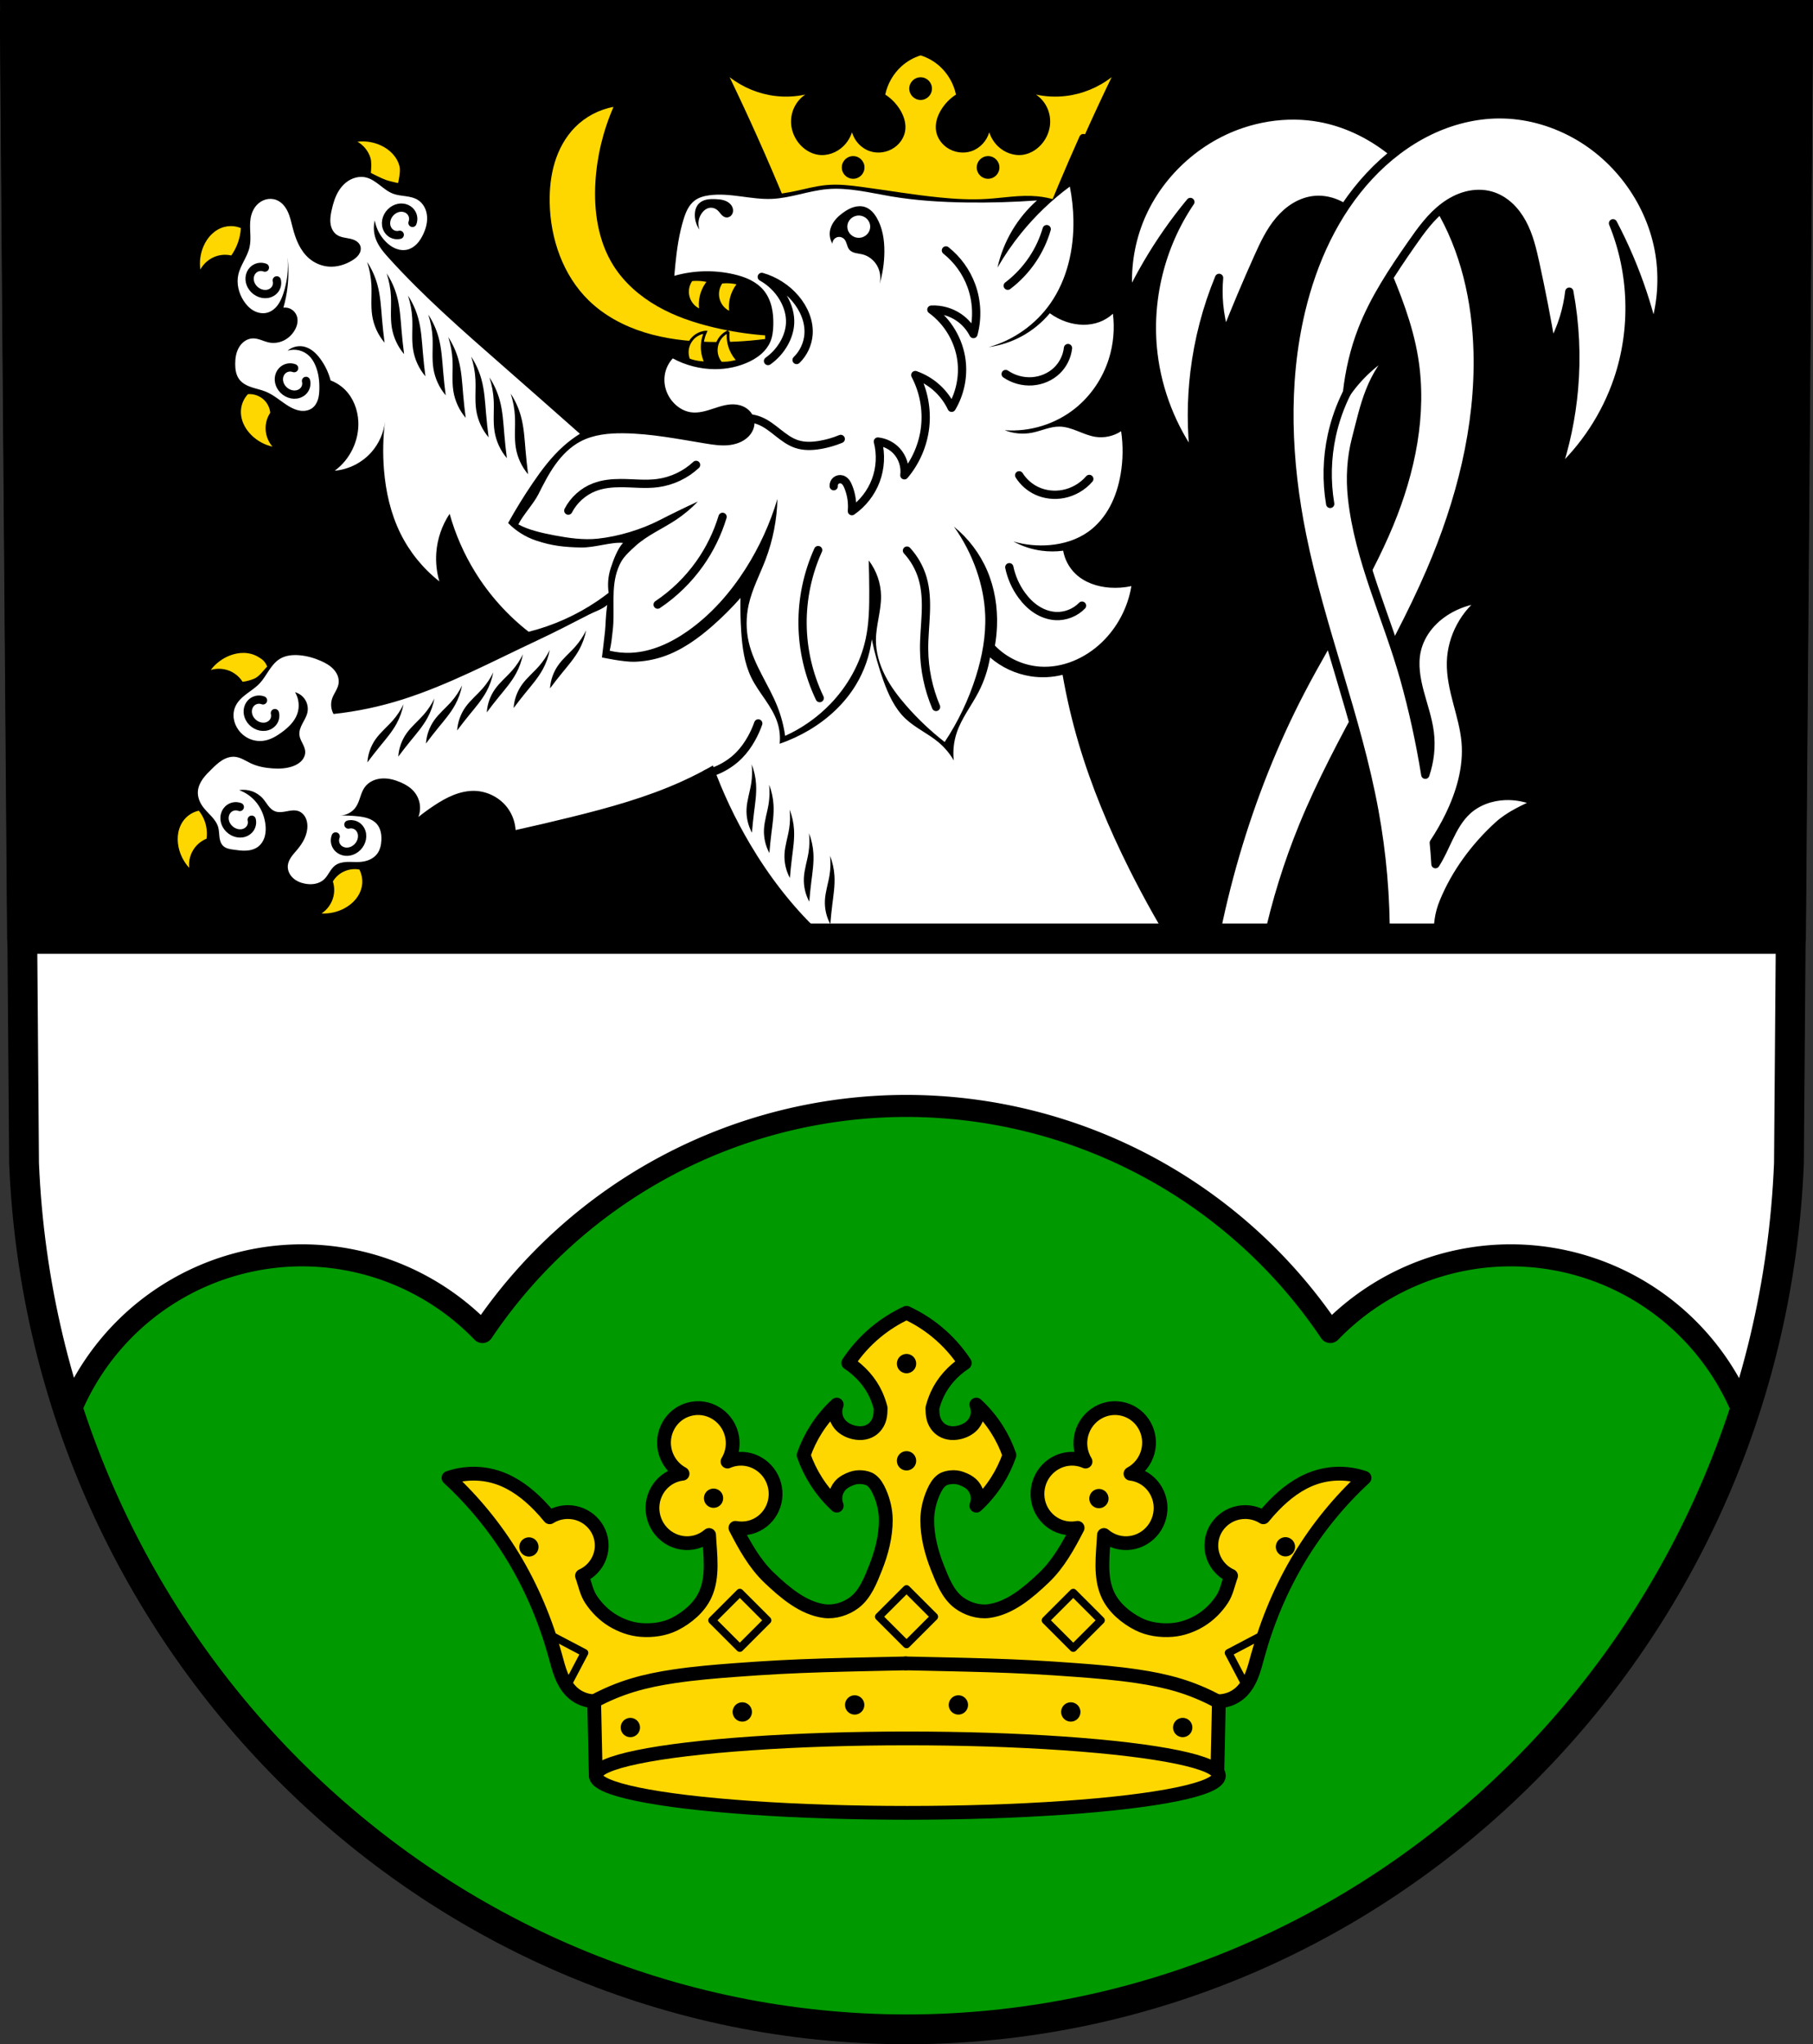
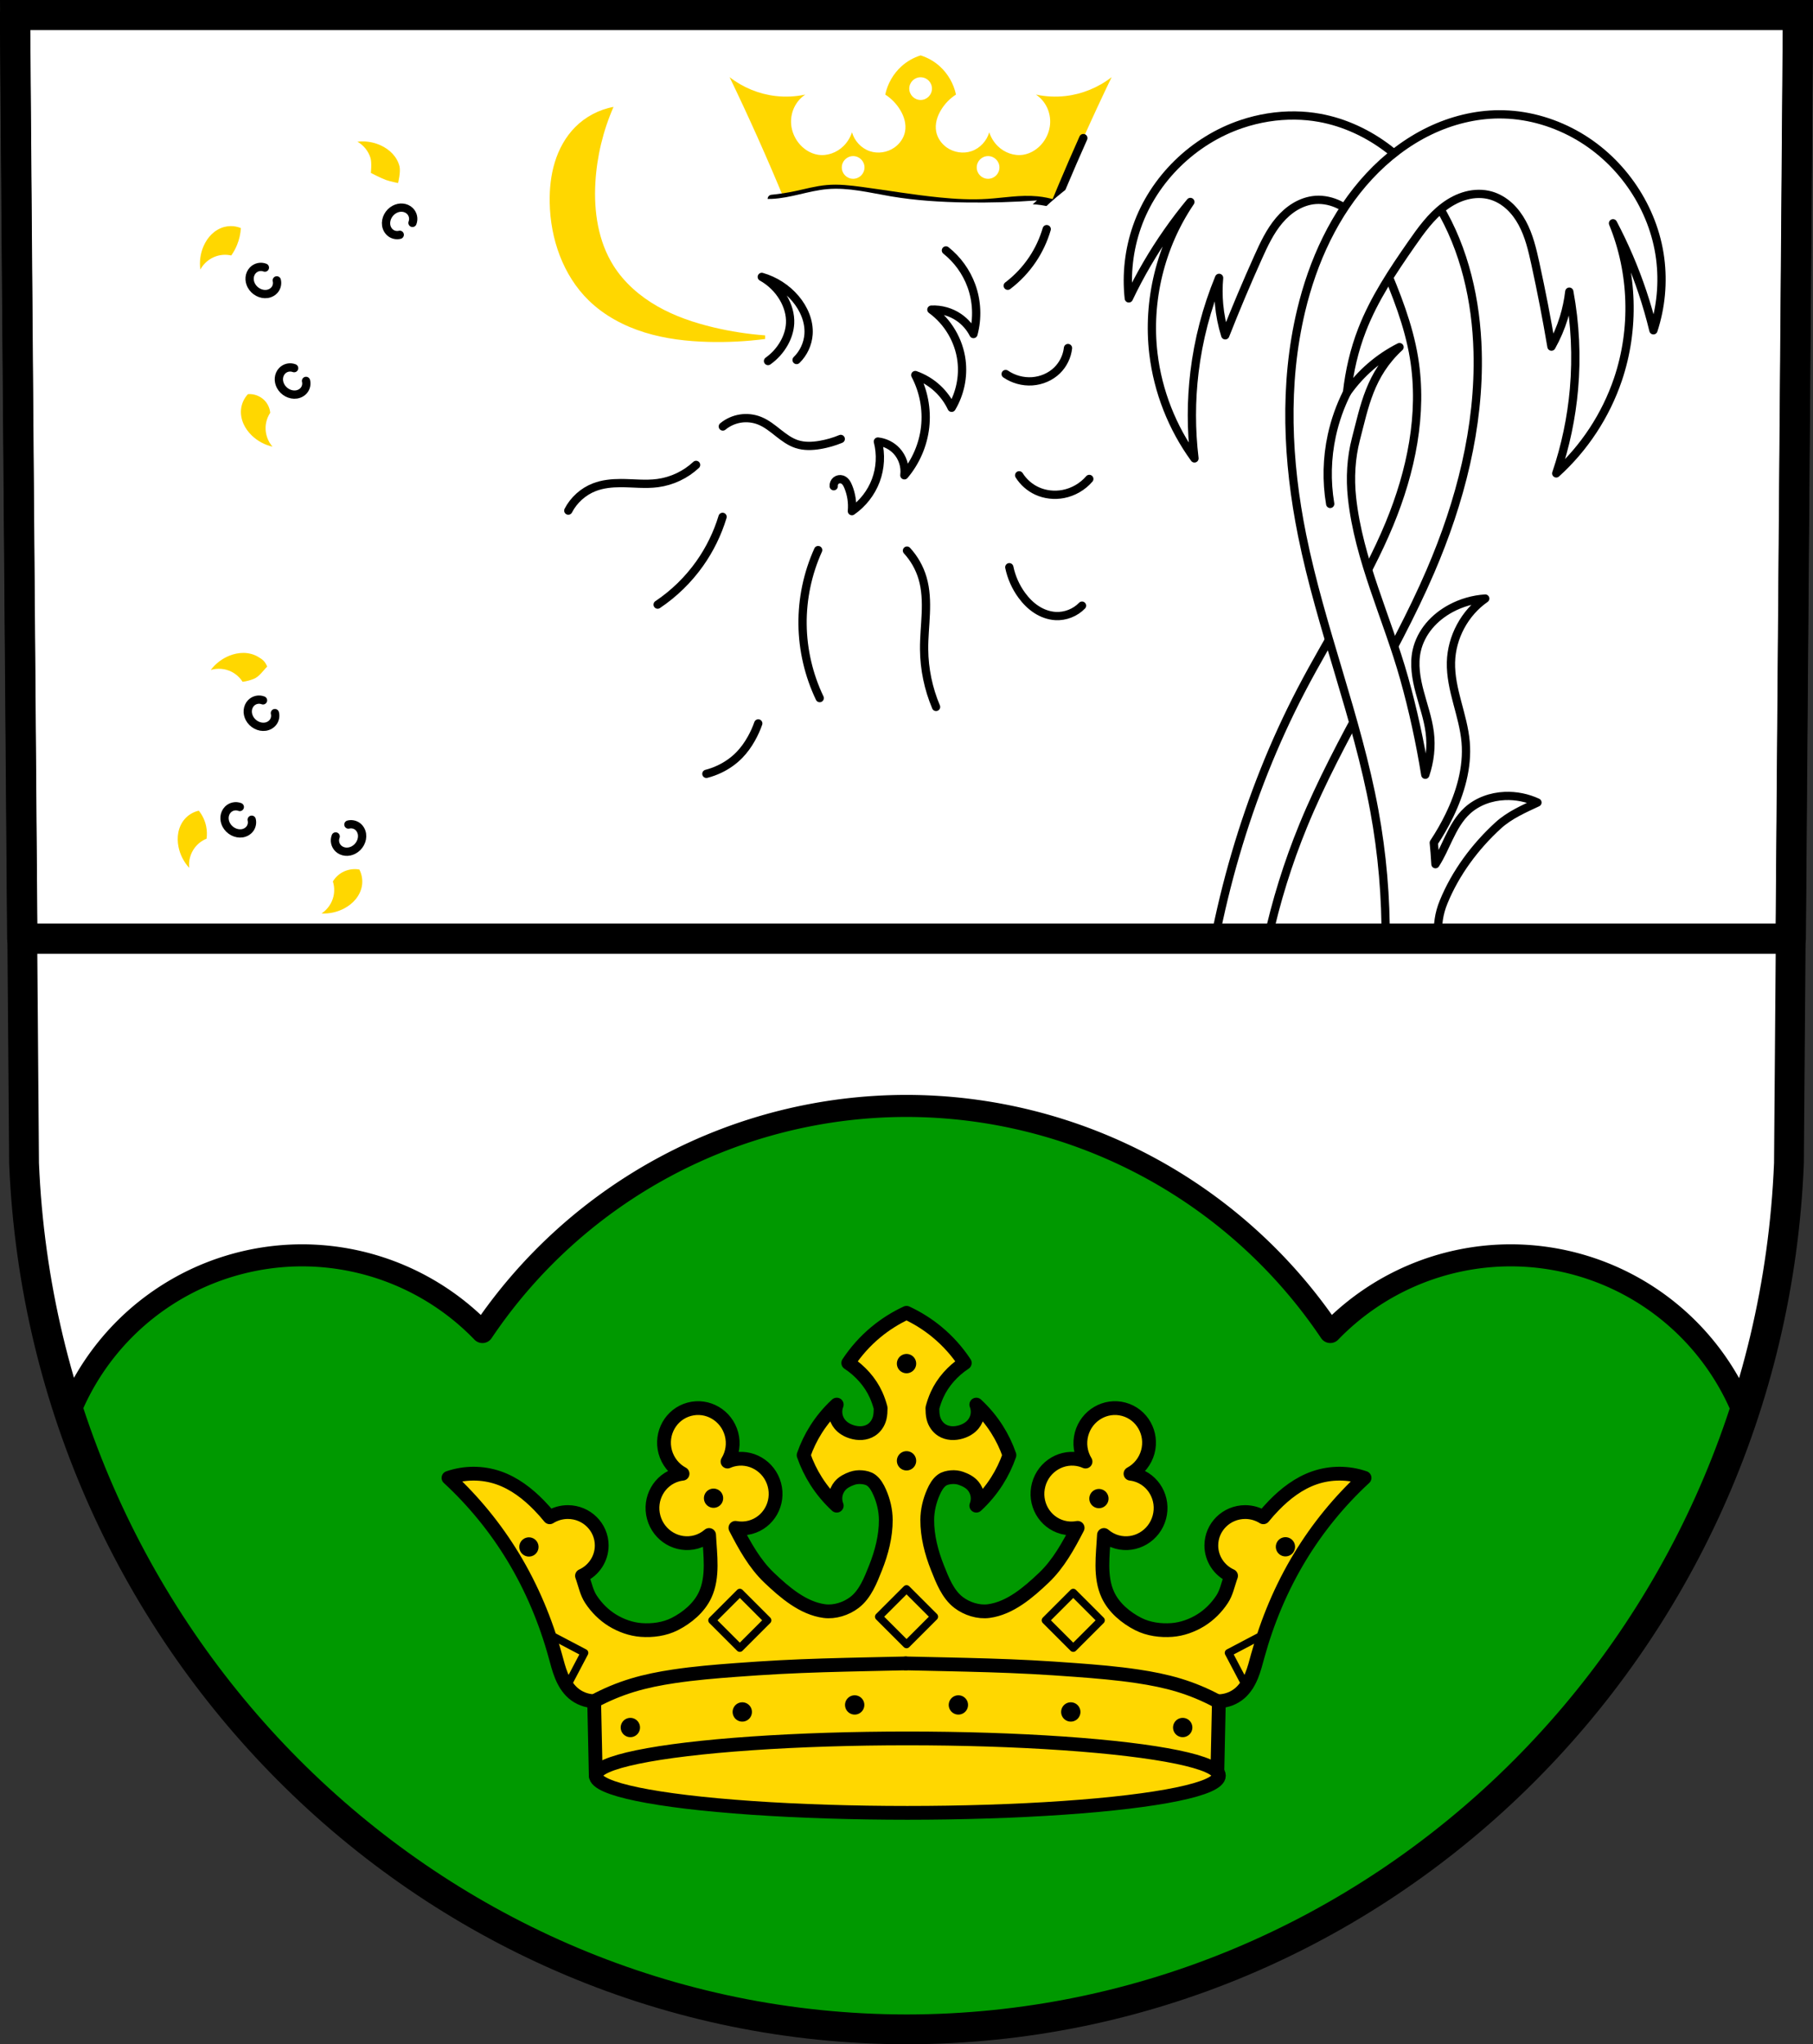
<svg xmlns="http://www.w3.org/2000/svg" xmlns:ns1="http://www.inkscape.org/namespaces/inkscape" xmlns:ns2="http://sodipodi.sourceforge.net/DTD/sodipodi-0.dtd" width="185.631mm" height="209.344mm" viewBox="0 0 657.747 741.769" id="svg5981" version="1.1" ns1:version="0.91 r13725" ns2:docname="DEU Königsau COA.svg">
  <rect x="0" y="0" width="657.747" height="741.769" fill="#333333" stroke="none" />
  <defs id="defs5983">
    <ns1:path-effect effect="spiro" id="path-effect8472" is_visible="true" />
    <ns1:path-effect effect="spiro" id="path-effect8431" is_visible="true" />
    <ns1:path-effect effect="spiro" id="path-effect8427" is_visible="true" />
    <ns1:path-effect effect="spiro" id="path-effect8423" is_visible="true" />
    <ns1:path-effect effect="spiro" id="path-effect8419" is_visible="true" />
    <ns1:path-effect effect="spiro" id="path-effect8415" is_visible="true" />
    <ns1:path-effect effect="spiro" id="path-effect8411" is_visible="true" />
    <ns1:path-effect effect="spiro" id="path-effect8407" is_visible="true" />
    <ns1:path-effect effect="spiro" id="path-effect8403" is_visible="true" />
    <ns1:path-effect effect="spiro" id="path-effect8399" is_visible="true" />
    <ns1:path-effect effect="spiro" id="path-effect8395" is_visible="true" />
    <ns1:path-effect effect="spiro" id="path-effect8391" is_visible="true" />
    <ns1:path-effect effect="spiro" id="path-effect8379" is_visible="true" />
    <ns1:path-effect effect="spiro" id="path-effect8374" is_visible="true" />
    <ns1:path-effect effect="spiro" id="path-effect8283" is_visible="true" />
    <ns1:path-effect effect="spiro" id="path-effect8279" is_visible="true" />
    <ns1:path-effect effect="spiro" id="path-effect8053" is_visible="true" />
    <ns1:path-effect effect="spiro" id="path-effect8049" is_visible="true" />
    <ns1:path-effect effect="spiro" id="path-effect8007" is_visible="true" />
    <ns1:path-effect effect="spiro" id="path-effect7863" is_visible="true" />
    <ns1:path-effect effect="spiro" id="path-effect7833" is_visible="true" />
    <ns1:path-effect effect="spiro" id="path-effect7829" is_visible="true" />
    <ns1:path-effect effect="spiro" id="path-effect7744" is_visible="true" />
    <ns1:path-effect effect="spiro" id="path-effect7739" is_visible="true" />
    <ns1:path-effect effect="spiro" id="path-effect7734" is_visible="true" />
    <ns1:path-effect effect="spiro" id="path-effect7729" is_visible="true" />
    <ns1:path-effect effect="spiro" id="path-effect7707" is_visible="true" />
    <ns1:path-effect effect="spiro" id="path-effect7615" is_visible="true" />
    <ns1:path-effect effect="spiro" id="path-effect7517" is_visible="true" />
    <ns1:path-effect effect="spiro" id="path-effect7356" is_visible="true" />
    <ns1:path-effect effect="spiro" id="path-effect7335" is_visible="true" />
    <ns1:path-effect effect="spiro" id="path-effect7038" is_visible="true" />
    <ns1:path-effect effect="spiro" id="path-effect6907" is_visible="true" />
    <ns1:path-effect effect="spiro" id="path-effect6850" is_visible="true" />
    <ns1:path-effect effect="spiro" id="path-effect6843" is_visible="true" />
    <ns1:path-effect effect="spiro" id="path-effect6850-9" is_visible="true" />
    <ns1:path-effect effect="spiro" id="path-effect6907-6" is_visible="true" />
    <ns1:path-effect effect="spiro" id="path-effect6907-6-8" is_visible="true" />
    <ns1:path-effect effect="spiro" id="path-effect6907-3" is_visible="true" />
    <ns1:path-effect effect="spiro" id="path-effect7038-8" is_visible="true" />
    <ns1:path-effect effect="spiro" id="path-effect7356-1" is_visible="true" />
    <ns1:path-effect effect="spiro" id="path-effect7356-1-6" is_visible="true" />
    <ns1:path-effect effect="spiro" id="path-effect7356-1-5" is_visible="true" />
    <ns1:path-effect effect="spiro" id="path-effect7356-1-2" is_visible="true" />
    <ns1:path-effect effect="spiro" id="path-effect7356-1-4" is_visible="true" />
    <ns1:path-effect effect="spiro" id="path-effect7356-1-4-2" is_visible="true" />
    <ns1:path-effect effect="spiro" id="path-effect7356-1-2-0" is_visible="true" />
    <ns1:path-effect effect="spiro" id="path-effect7356-1-5-3" is_visible="true" />
    <ns1:path-effect effect="spiro" id="path-effect7356-1-6-1" is_visible="true" />
    <ns1:path-effect effect="spiro" id="path-effect7356-1-41" is_visible="true" />
    <ns1:path-effect effect="spiro" id="path-effect7356-3" is_visible="true" />
    <ns1:path-effect effect="spiro" id="path-effect7517-4" is_visible="true" />
    <ns1:path-effect effect="spiro" id="path-effect7615-9" is_visible="true" />
    <ns1:path-effect effect="spiro" id="path-effect7707-6" is_visible="true" />
    <ns1:path-effect effect="spiro" id="path-effect7744-0" is_visible="true" />
    <ns1:path-effect effect="spiro" id="path-effect7707-7" is_visible="true" />
    <ns1:path-effect effect="spiro" id="path-effect7833-9" is_visible="true" />
    <ns1:path-effect effect="spiro" id="path-effect7833-0" is_visible="true" />
    <ns1:path-effect effect="spiro" id="path-effect7863-2" is_visible="true" />
    <ns1:path-effect effect="spiro" id="path-effect7863-5" is_visible="true" />
    <ns1:path-effect effect="spiro" id="path-effect7863-1" is_visible="true" />
    <ns1:path-effect effect="spiro" id="path-effect7863-6" is_visible="true" />
    <ns1:path-effect effect="spiro" id="path-effect7863-63" is_visible="true" />
    <ns1:path-effect effect="spiro" id="path-effect7863-9" is_visible="true" />
    <ns1:path-effect effect="spiro" id="path-effect7863-3" is_visible="true" />
    <ns1:path-effect effect="spiro" id="path-effect7833-0-0" is_visible="true" />
    <ns1:path-effect effect="spiro" id="path-effect7833-9-8" is_visible="true" />
    <ns1:path-effect effect="spiro" id="path-effect7833-7" is_visible="true" />
    <ns1:path-effect effect="spiro" id="path-effect7833-9-8-0" is_visible="true" />
    <ns1:path-effect effect="spiro" id="path-effect7833-9-8-8" is_visible="true" />
    <ns1:path-effect effect="spiro" id="path-effect7833-9-8-3" is_visible="true" />
    <ns1:path-effect effect="spiro" id="path-effect8053-5" is_visible="true" />
    <ns1:path-effect effect="spiro" id="path-effect8053-5-5" is_visible="true" />
    <ns1:path-effect effect="spiro" id="path-effect8053-5-3" is_visible="true" />
    <ns1:path-effect effect="spiro" id="path-effect8053-5-4" is_visible="true" />
    <ns1:path-effect effect="spiro" id="path-effect8053-5-6" is_visible="true" />
    <ns1:path-effect effect="spiro" id="path-effect8053-5-51" is_visible="true" />
    <ns1:path-effect effect="spiro" id="path-effect8053-5-58" is_visible="true" />
    <ns1:path-effect effect="spiro" id="path-effect8053-5-2" is_visible="true" />
    <ns1:path-effect effect="spiro" id="path-effect8053-5-2-8" is_visible="true" />
    <ns1:path-effect effect="spiro" id="path-effect8053-5-2-5" is_visible="true" />
    <ns1:path-effect effect="spiro" id="path-effect8053-5-2-4" is_visible="true" />
    <ns1:path-effect effect="spiro" id="path-effect8053-5-2-3" is_visible="true" />
    <ns1:path-effect effect="spiro" id="path-effect8049-7" is_visible="true" />
    <ns1:path-effect effect="spiro" id="path-effect7833-9-8-3-4" is_visible="true" />
    <ns1:path-effect effect="spiro" id="path-effect7833-9-8-8-2" is_visible="true" />
    <ns1:path-effect effect="spiro" id="path-effect7833-9-8-0-9" is_visible="true" />
    <ns1:path-effect effect="spiro" id="path-effect8283-1" is_visible="true" />
    <ns1:path-effect effect="spiro" id="path-effect8283-11" is_visible="true" />
    <ns1:path-effect effect="spiro" id="path-effect8283-11-6" is_visible="true" />
  </defs>
  <ns2:namedview id="base" pagecolor="#ffffff" bordercolor="#666666" borderopacity="1.0" ns1:pageopacity="0.0" ns1:pageshadow="2" ns1:zoom="0.72654711" ns1:cx="328.87305" ns1:cy="370.93258" ns1:document-units="px" ns1:current-layer="layer1" showgrid="false" ns1:window-width="1366" ns1:window-height="745" ns1:window-x="-8" ns1:window-y="-8" ns1:window-maximized="1" fit-margin-top="0" fit-margin-left="0" fit-margin-right="0" fit-margin-bottom="0" ns1:snap-midpoints="true" ns1:object-nodes="true" ns1:snap-smooth-nodes="true" ns1:snap-nodes="false" ns1:object-paths="true" />
  <g ns1:label="Ebene 1" ns1:groupmode="layer" id="layer1" transform="translate(-2.198,-8.718)">
    <path style="fill:#ffffff;fill-rule:evenodd;stroke:none;stroke-width:10.81;stroke-opacity:1" ns1:connector-curvature="0" d="M 654.498,14.123 651.217,430.856 C 644.058,606.151 502.61,744.984 331.072,745.082 159.689,744.867 18.187,605.985 10.927,430.856 L 7.646,14.123 l 323.418,0 z" id="path10563-0-6-7-5-5" ns2:nodetypes="ccccccc" />
-     <path ns1:connector-curvature="0" style="fill:#000000;stroke:none;stroke-width:11;stroke-linecap:round;stroke-linejoin:round;stroke-miterlimit:4;stroke-dasharray:none;stroke-opacity:1" d="m 7.646,14.122 2.639,335.191 641.576,0 2.637,-335.191 -323.434,0 -323.418,0 z" id="rect6678-2" />
    <path style="fill:#009900;stroke:#000000;stroke-width:8;stroke-linecap:round;stroke-linejoin:round;stroke-miterlimit:4;stroke-dasharray:none;stroke-opacity:1;fill-opacity:1" d="M 328.875 401.291 A 185.438 185.438 0 0 0 175.023 483.332 A 91.055 91.055 0 0 0 109.637 455.506 A 91.055 91.055 0 0 0 25.154 512.709 C 68.001 642.825 188.386 736.189 328.873 736.365 C 469.459 736.285 589.813 643.008 632.617 512.855 A 91.055 91.055 0 0 0 548.111 455.506 A 91.055 91.055 0 0 0 482.617 483.322 A 185.438 185.438 0 0 0 328.875 401.291 z " transform="translate(2.198,8.718)" id="path6713" />
    <path style="fill:#ffd700;fill-opacity:1;fill-rule:evenodd;stroke:#000000;stroke-width:5;stroke-linecap:round;stroke-linejoin:round;stroke-miterlimit:4;stroke-dasharray:none;stroke-opacity:1" d="m 328.885,476.359 c -4.003,1.852 -7.764,4.228 -11.156,7.047 -3.852,3.201 -7.228,6.973 -9.982,11.156 4.31,2.842 7.96,6.881 10.059,11.529 0.702,1.555 1.25,3.157 1.688,4.793 -0.017,1.232 -0.047,2.461 -0.35,3.648 -0.451,1.773 -1.536,3.404 -3.082,4.383 -1.018,0.645 -2.21,0.997 -3.412,1.084 -1.202,0.087 -2.415,-0.087 -3.568,-0.436 -1.677,-0.506 -3.268,-1.409 -4.383,-2.76 -0.805,-0.975 -1.342,-2.168 -1.541,-3.416 -0.199,-1.248 -0.056,-2.548 0.406,-3.725 -2.862,2.635 -5.379,5.645 -7.467,8.928 -1.874,2.947 -3.403,6.113 -4.545,9.414 1.142,3.301 2.671,6.467 4.545,9.414 2.088,3.283 4.605,6.29 7.467,8.926 -0.462,-1.177 -0.605,-2.476 -0.406,-3.725 0.199,-1.248 0.736,-2.441 1.541,-3.416 1.115,-1.351 2.756,-2.182 4.383,-2.76 1.129,-0.401 2.375,-0.545 3.568,-0.434 1.188,0.111 2.45,0.377 3.412,1.082 1.44,1.056 2.361,2.749 3.082,4.383 1.381,3.132 2.206,6.604 2.219,10.027 0.023,5.909 -1.515,11.846 -3.697,17.338 -1.819,4.577 -3.763,9.638 -7.68,12.625 -3.014,2.298 -7.175,3.629 -10.932,3.127 -7.727,-1.033 -14.356,-6.74 -20.006,-12.111 -5.277,-5.017 -8.88,-11.588 -12.24,-18.092 1.802,0.338 3.652,0.269 5.418,-0.201 6.635,-1.794 10.534,-8.72 8.711,-15.471 -1.824,-6.752 -8.681,-10.771 -15.316,-8.979 -0.573,0.161 -1.134,0.363 -1.678,0.605 1.831,-2.974 2.351,-6.598 1.436,-10.002 -1.825,-6.752 -8.684,-10.772 -15.32,-8.979 -6.636,1.793 -10.538,8.721 -8.713,15.473 0.929,3.399 3.204,6.267 6.283,7.912 -0.592,0.066 -1.18,0.175 -1.756,0.326 -6.636,1.793 -10.538,8.722 -8.713,15.475 1.825,6.751 8.685,10.768 15.32,8.975 1.761,-0.481 3.392,-1.35 4.779,-2.547 0.373,7.309 1.624,15.194 -1.459,21.787 -2.154,4.608 -6.49,8.25 -11.029,10.546 -3.679,1.861 -8.072,2.448 -12.184,2.138 -3.653,-0.276 -7.296,-1.587 -10.418,-3.504 -3.101,-1.904 -5.789,-4.61 -7.785,-7.652 -1.495,-2.28 -2.066,-5.046 -2.936,-7.635 -0.097,-0.289 -0.202,-0.574 -0.303,-0.861 4.357,-1.976 7.152,-6.272 7.158,-11.004 -6e-5,-6.699 -5.503,-12.129 -12.291,-12.129 -2.333,7.6e-4 -4.617,0.656 -6.586,1.891 -1.212,-1.496 -2.489,-2.937 -3.832,-4.318 -4.164,-4.281 -9.039,-8.022 -14.68,-9.982 -5.84,-2.029 -12.363,-2.029 -18.203,0 9.126,8.427 17.059,18.143 23.488,28.771 6.739,11.14 11.817,23.263 15.266,35.818 0.671,2.444 1.285,4.913 2.248,7.258 0.963,2.345 2.3,4.584 4.211,6.248 2.098,1.827 4.853,2.886 7.635,2.936 l 0.586,27.012 112.74,0 112.74,0 0.586,-27.012 c 2.782,-0.05 5.536,-1.108 7.635,-2.936 1.911,-1.664 3.248,-3.904 4.211,-6.248 0.963,-2.345 1.577,-4.814 2.248,-7.258 3.448,-12.555 8.527,-24.678 15.266,-35.818 6.429,-10.628 14.362,-20.345 23.488,-28.771 -5.84,-2.029 -12.363,-2.029 -18.203,0 -5.641,1.96 -10.516,5.702 -14.68,9.982 -1.343,1.381 -2.62,2.823 -3.832,4.318 -1.969,-1.234 -4.253,-1.89 -6.586,-1.891 -6.788,1.6e-4 -12.291,5.43 -12.291,12.129 0.007,4.732 2.801,9.028 7.158,11.004 -0.1,0.287 -0.206,0.573 -0.303,0.861 -0.87,2.588 -1.44,5.355 -2.936,7.635 -1.996,3.043 -4.684,5.748 -7.785,7.652 -3.122,1.917 -6.765,3.228 -10.418,3.504 -4.111,0.31 -8.503,-0.277 -12.182,-2.138 -4.539,-2.296 -8.875,-5.938 -11.029,-10.546 -3.083,-6.594 -1.832,-14.478 -1.459,-21.787 1.387,1.197 3.018,2.066 4.779,2.547 6.636,1.794 13.495,-2.223 15.32,-8.975 1.825,-6.752 -2.076,-13.682 -8.713,-15.475 -0.576,-0.151 -1.164,-0.26 -1.756,-0.326 3.08,-1.645 5.354,-4.513 6.283,-7.912 1.825,-6.752 -2.076,-13.68 -8.713,-15.473 -6.636,-1.794 -13.496,2.226 -15.32,8.979 -0.915,3.404 -0.396,7.028 1.436,10.002 -0.544,-0.242 -1.105,-0.444 -1.678,-0.605 -6.636,-1.793 -13.492,2.227 -15.316,8.979 -1.823,6.751 2.076,13.677 8.711,15.471 1.766,0.47 3.616,0.539 5.418,0.201 -3.36,6.504 -6.963,13.075 -12.24,18.092 -5.649,5.371 -12.279,11.078 -20.006,12.111 -3.757,0.502 -7.919,-0.829 -10.934,-3.127 -3.917,-2.987 -5.86,-8.048 -7.68,-12.625 -2.183,-5.491 -3.72,-11.429 -3.697,-17.338 0.013,-3.423 0.838,-6.895 2.219,-10.027 0.721,-1.634 1.642,-3.327 3.082,-4.383 0.962,-0.705 2.224,-0.971 3.412,-1.082 1.193,-0.111 2.439,0.032 3.568,0.434 1.627,0.578 3.268,1.409 4.383,2.76 0.805,0.975 1.342,2.168 1.541,3.416 0.199,1.248 0.056,2.548 -0.406,3.725 2.862,-2.635 5.379,-5.643 7.467,-8.926 1.874,-2.947 3.403,-6.113 4.545,-9.414 -1.142,-3.301 -2.671,-6.467 -4.545,-9.414 -2.088,-3.283 -4.605,-6.292 -7.467,-8.928 0.462,1.177 0.605,2.476 0.406,3.725 -0.199,1.248 -0.736,2.441 -1.541,3.416 -1.115,1.351 -2.706,2.254 -4.383,2.76 -1.154,0.348 -2.366,0.522 -3.568,0.436 -1.202,-0.087 -2.394,-0.439 -3.412,-1.084 -1.546,-0.979 -2.631,-2.61 -3.082,-4.383 -0.302,-1.188 -0.332,-2.417 -0.35,-3.648 0.437,-1.636 0.986,-3.238 1.688,-4.793 2.099,-4.648 5.748,-8.688 10.059,-11.529 -2.754,-4.183 -6.13,-7.956 -9.982,-11.156 -3.393,-2.819 -7.153,-5.195 -11.156,-7.047 z" transform="translate(2.198,8.718)" id="path6841-1" ns1:connector-curvature="0" ns2:nodetypes="cscsccsscsscscscsssssssaaaacccccccccccccaaaaacccccsscsssscccccsssscsscccccaaaaacccccccccccccaaaassssssscscscsscssscscsc" />
    <ellipse style="fill:#ffd700;fill-opacity:1;stroke:#000000;stroke-width:5;stroke-linecap:round;stroke-linejoin:round;stroke-miterlimit:4;stroke-dasharray:none;stroke-opacity:1" id="path6888-5" cx="331.377" cy="653.014" rx="113.033" ry="13.506" />
    <path style="fill:none;fill-rule:evenodd;stroke:#000000;stroke-width:5;stroke-linecap:round;stroke-linejoin:round;stroke-miterlimit:4;stroke-dasharray:none;stroke-opacity:1" d="m 217.758,626.003 c 4.418,-2.384 9.076,-4.325 13.88,-5.785 4.909,-1.491 9.96,-2.478 15.035,-3.237 7.468,-1.117 15,-1.746 22.531,-2.304 5.301,-0.392 10.604,-0.749 15.912,-1.029 10.478,-0.553 20.968,-0.809 31.458,-1.045 4.739,-0.106 9.479,-0.209 14.219,-0.307" id="path6905-4" ns1:path-effect="#path-effect6907-3" ns1:original-d="m 217.75781,626.00271 c 0,0 9.09658,-4.28686 13.87992,-5.78469 4.89213,-1.53189 9.9713,-2.43534 15.03464,-3.23671 7.45658,-1.18015 15.00747,-1.67591 22.53073,-2.30356 5.29653,-0.44188 10.60298,-0.76933 15.91156,-1.02906 10.47917,-0.51272 20.97002,-0.75717 31.45779,-1.04455 4.73885,-0.12985 14.21856,-0.30713 14.21856,-0.30713" ns1:connector-curvature="0" ns2:nodetypes="caaaaac" />
    <path style="fill:none;fill-rule:evenodd;stroke:#000000;stroke-width:5;stroke-linecap:round;stroke-linejoin:round;stroke-miterlimit:4;stroke-dasharray:none;stroke-opacity:1" d="m 443.824,626.003 c -4.418,-2.384 -9.076,-4.325 -13.88,-5.785 -4.909,-1.491 -9.96,-2.478 -15.035,-3.237 -7.468,-1.117 -15,-1.746 -22.531,-2.304 -5.301,-0.392 -10.604,-0.749 -15.912,-1.029 -10.478,-0.553 -20.968,-0.809 -31.458,-1.045 -4.739,-0.106 -9.479,-0.209 -14.219,-0.307" id="path6905-5-1" ns1:path-effect="#path-effect6907-6-8" ns1:original-d="m 443.82421,626.00273 c 0,0 -9.09657,-4.28688 -13.87992,-5.78471 -4.89213,-1.53189 -9.9713,-2.43532 -15.03464,-3.23669 -7.45658,-1.18014 -15.00747,-1.67591 -22.53073,-2.30356 -5.29653,-0.44188 -10.60298,-0.76933 -15.91156,-1.02906 -10.47917,-0.51272 -20.97002,-0.75717 -31.45779,-1.04455 -4.73885,-0.12985 -14.21856,-0.30713 -14.21856,-0.30713" ns1:connector-curvature="0" ns2:nodetypes="caaaaac" />
    <ellipse transform="matrix(0.965,-0.261,0.261,0.965,0,0)" ry="2.357" rx="2.357" cy="601.55" cx="107.839" id="path7101" style="fill:#000000;fill-opacity:1;stroke:#000000;stroke-width:2.285;stroke-linecap:round;stroke-linejoin:round;stroke-miterlimit:4;stroke-dasharray:none;stroke-opacity:1" />
    <ellipse style="fill:#000000;fill-opacity:1;stroke:#000000;stroke-width:2.285;stroke-linecap:round;stroke-linejoin:round;stroke-miterlimit:4;stroke-dasharray:none;stroke-opacity:1" id="path7101-4" cx="-531.398" cy="428.802" rx="2.357" ry="2.357" transform="matrix(-0.965,-0.261,-0.261,0.965,0,0)" />
    <path style="fill:#000000;fill-opacity:1;stroke:#000000;stroke-width:2.285;stroke-linecap:round;stroke-linejoin:round;stroke-miterlimit:4;stroke-dasharray:none;stroke-opacity:1" d="m 331.168,501.155 a 2.357,2.357 0 0 0 -0.699,0.08 2.357,2.357 0 0 0 -1.662,2.891 2.357,2.357 0 0 0 2.893,1.66 2.357,2.357 0 0 0 1.66,-2.891 2.357,2.357 0 0 0 -2.191,-1.74 z m 0,35.268 a 2.357,2.357 0 0 0 -0.699,0.08 2.357,2.357 0 0 0 -1.662,2.891 2.357,2.357 0 0 0 2.893,1.66 2.357,2.357 0 0 0 1.66,-2.891 2.357,2.357 0 0 0 -2.191,-1.74 z" id="path7101-1" ns1:connector-curvature="0" />
    <g id="g7212" transform="translate(681.26,0)" style="stroke:#000000;stroke-opacity:1">
      <ellipse style="fill:#000000;fill-opacity:1;stroke:#000000;stroke-width:2.285;stroke-linecap:round;stroke-linejoin:round;stroke-miterlimit:4;stroke-dasharray:none;stroke-opacity:1" id="path7101-1-8" cx="-619.307" cy="423.211" rx="2.357" ry="2.357" transform="matrix(0.965,-0.261,0.261,0.965,0,0)" />
      <ellipse style="fill:#000000;fill-opacity:1;stroke:#000000;stroke-width:2.285;stroke-linecap:round;stroke-linejoin:round;stroke-miterlimit:4;stroke-dasharray:none;stroke-opacity:1" id="path7101-1-0" cx="-354.263" cy="494.836" rx="2.357" ry="2.357" transform="matrix(0.965,-0.261,0.261,0.965,0,0)" />
    </g>
    <g id="g7234" />
    <g id="g7298" transform="translate(1.344,0)">
      <path ns1:connector-curvature="0" id="path7101-1-1" d="m 311.146,625.02 a 2.357,2.357 0 0 0 -0.705,0.04 2.357,2.357 0 0 0 -1.82,2.792 2.357,2.357 0 0 0 2.792,1.82 2.357,2.357 0 0 0 1.822,-2.792 2.357,2.357 0 0 0 -2.09,-1.861 z m -40.778,2.544 a 2.357,2.357 0 0 0 -0.705,0.04 2.357,2.357 0 0 0 -1.82,2.792 2.357,2.357 0 0 0 2.792,1.822 2.357,2.357 0 0 0 1.821,-2.794 2.357,2.357 0 0 0 -2.088,-1.861 z m -40.605,5.649 a 2.357,2.357 0 0 0 -0.705,0.04 2.357,2.357 0 0 0 -1.82,2.792 2.357,2.357 0 0 0 2.792,1.822 2.357,2.357 0 0 0 1.821,-2.794 2.357,2.357 0 0 0 -2.088,-1.861 z" style="fill:#000000;fill-opacity:1;stroke:#000000;stroke-width:2.285;stroke-linecap:round;stroke-linejoin:round;stroke-miterlimit:4;stroke-dasharray:none;stroke-opacity:1" />
      <path ns1:connector-curvature="0" id="path7101-1-1-9" d="m 348.333,625.02 a 2.357,2.357 0 0 1 0.705,0.04 2.357,2.357 0 0 1 1.82,2.792 2.357,2.357 0 0 1 -2.792,1.82 2.357,2.357 0 0 1 -1.822,-2.792 2.357,2.357 0 0 1 2.09,-1.861 z m 40.778,2.544 a 2.357,2.357 0 0 1 0.705,0.04 2.357,2.357 0 0 1 1.82,2.792 2.357,2.357 0 0 1 -2.792,1.822 2.357,2.357 0 0 1 -1.821,-2.794 2.357,2.357 0 0 1 2.088,-1.861 z m 40.605,5.649 a 2.357,2.357 0 0 1 0.705,0.04 2.357,2.357 0 0 1 1.82,2.792 2.357,2.357 0 0 1 -2.792,1.822 2.357,2.357 0 0 1 -1.821,-2.794 2.357,2.357 0 0 1 2.088,-1.861 z" style="fill:#000000;fill-opacity:1;stroke:#000000;stroke-width:2.285;stroke-linecap:round;stroke-linejoin:round;stroke-miterlimit:4;stroke-dasharray:none;stroke-opacity:1" />
    </g>
    <path style="fill:none;fill-opacity:1;stroke:#000000;stroke-width:2.769;stroke-linecap:round;stroke-linejoin:round;stroke-miterlimit:4;stroke-dasharray:none;stroke-opacity:1" d="m 331.083,585.286 -10.062,10.062 10.062,10.062 10.064,-10.062 -10.064,-10.062 z m -60.484,1.312 -10.062,10.064 10.062,10.062 10.062,-10.062 -10.062,-10.064 z m 120.967,0 -10.062,10.064 10.062,10.062 10.064,-10.062 -10.064,-10.064 z" id="rect7302" ns1:connector-curvature="0" />
    <path style="fill:none;fill-opacity:1;stroke:#000000;stroke-width:2.769;stroke-linecap:round;stroke-linejoin:round;stroke-miterlimit:4;stroke-dasharray:none;stroke-opacity:1" d="m 201.656,601.839 -0.688,1.309 5.67,17.393 0.988,0.52 6.625,-12.596 -12.596,-6.625 z m 258.854,0 -12.596,6.625 6.625,12.596 0.988,-0.52 5.67,-17.393 -0.688,-1.309 z" id="rect7302-1" ns1:connector-curvature="0" />
    <path style="fill:#ffd700;fill-opacity:1;fill-rule:evenodd;stroke:none;stroke-width:1px;stroke-linecap:round;stroke-linejoin:round;stroke-opacity:1" d="m 333.994,20.102 c -2.549,0.789 -4.93,2.144 -6.93,3.947 -2.958,2.667 -5.058,6.32 -5.902,10.266 2.174,1.392 4.031,3.298 5.389,5.527 0.715,1.174 1.293,2.441 1.629,3.781 0.336,1.34 0.424,2.755 0.168,4.113 -0.444,2.353 -1.924,4.437 -3.852,5.791 -2.587,1.816 -6.01,2.335 -8.982,1.314 C 312.471,53.798 309.996,51.159 309.098,48 c -0.615,1.888 -1.682,3.619 -3.08,5 -2.423,2.392 -5.913,3.676 -9.238,3.158 -2.838,-0.442 -5.422,-2.154 -7.188,-4.475 -1.437,-1.889 -2.366,-4.192 -2.566,-6.578 -0.175,-2.094 0.213,-4.234 1.111,-6.123 0.898,-1.889 2.304,-3.521 4.021,-4.668 -3.535,0.763 -7.189,0.94 -10.779,0.525 -6.023,-0.696 -11.851,-3.086 -16.682,-6.842 3.527,7.317 6.949,14.687 10.266,22.107 3.544,7.928 6.966,15.912 10.266,23.949 l 48.766,-0.789 48.764,0.789 c 3.3,-8.038 6.724,-16.021 10.268,-23.949 3.317,-7.42 6.739,-14.79 10.266,-22.107 -4.83,3.756 -10.658,6.145 -16.682,6.842 -3.59,0.415 -7.246,0.238 -10.781,-0.525 1.717,1.147 3.123,2.779 4.021,4.668 0.898,1.889 1.287,4.029 1.111,6.123 -0.2,2.386 -1.128,4.69 -2.564,6.578 -1.766,2.321 -4.351,4.032 -7.189,4.475 -3.325,0.518 -6.816,-0.766 -9.238,-3.158 -1.398,-1.381 -2.465,-3.112 -3.08,-5 -0.898,3.159 -3.373,5.798 -6.416,6.842 -2.973,1.02 -6.396,0.502 -8.982,-1.314 -1.928,-1.354 -3.406,-3.438 -3.85,-5.791 -0.256,-1.359 -0.17,-2.773 0.166,-4.113 0.336,-1.34 0.916,-2.608 1.631,-3.781 1.358,-2.229 3.215,-4.135 5.389,-5.527 -0.845,-3.945 -2.944,-7.598 -5.902,-10.266 -2,-1.803 -4.38,-3.159 -6.93,-3.947 z m 0,7.932 c 2.274,-1.39e-4 4.118,1.843 4.119,4.117 1.4e-4,2.275 -1.844,4.119 -4.119,4.119 -2.274,-9.38e-4 -4.117,-1.845 -4.117,-4.119 9.4e-4,-2.273 1.844,-4.116 4.117,-4.117 z m -111.408,10.754 c -5.254,0.96 -10.195,3.572 -13.949,7.371 -3.476,3.517 -5.908,7.987 -7.357,12.715 -1.449,4.728 -1.942,9.712 -1.854,14.656 0.234,13.085 4.826,26.409 14.211,35.531 5.622,5.465 12.741,9.247 20.23,11.568 7.489,2.321 15.359,3.23 23.197,3.434 6.856,0.178 13.725,-0.174 20.527,-1.053 l 0,-1.316 c -6.292,-0.467 -12.547,-1.436 -18.686,-2.895 -7.096,-1.686 -14.081,-4.047 -20.414,-7.664 -6.334,-3.617 -12.012,-8.542 -15.906,-14.709 -5.603,-8.874 -7.196,-19.789 -6.58,-30.266 0.553,-9.417 2.793,-18.734 6.58,-27.373 z m -90.754,12.527 c -0.719,-0.014 -1.438,0.022 -2.152,0.107 2.255,1.274 3.991,3.442 4.738,5.922 0.526,1.743 0.131,5.395 0.131,5.395 0,0 3.598,1.892 5.505,2.574 1.413,0.505 4.364,1.111 4.364,1.111 0,0 1.022,-4.053 0.527,-6.055 -0.424,-1.716 -1.337,-3.296 -2.541,-4.59 -1.204,-1.294 -2.695,-2.309 -4.303,-3.043 -1.963,-0.896 -4.112,-1.38 -6.27,-1.422 z m 177.686,5.324 c 2.274,9.38e-4 4.117,1.845 4.117,4.119 1.4e-4,2.274 -1.843,4.118 -4.117,4.119 -2.275,1.39e-4 -4.119,-1.844 -4.119,-4.119 -1.4e-4,-2.275 1.844,-4.119 4.119,-4.119 z m 48.953,0 c 2.275,-1.39e-4 4.119,1.844 4.119,4.119 1.4e-4,2.275 -1.844,4.119 -4.119,4.119 -2.275,1.39e-4 -4.119,-1.844 -4.119,-4.119 -1.4e-4,-2.275 1.844,-4.119 4.119,-4.119 z M 83.617,82.041 c -0.773,0.011 -1.544,0.118 -2.291,0.318 -1.707,0.459 -3.27,1.403 -4.539,2.633 -1.269,1.23 -2.252,2.741 -2.953,4.363 -1.142,2.641 -1.542,5.598 -1.145,8.447 1.228,-2.281 3.36,-4.059 5.824,-4.857 1.732,-0.561 3.615,-0.644 5.391,-0.24 0.841,-1.195 1.547,-2.486 2.098,-3.84 0.79,-1.941 1.26,-4.012 1.387,-6.104 -1.19,-0.497 -2.483,-0.739 -3.771,-0.721 z m 7.24,60.957 c -0.3,-0.013 -0.601,-0.007 -0.9,0.018 -1.414,1.501 -2.313,3.479 -2.514,5.531 -0.172,1.759 0.161,3.554 0.865,5.176 0.704,1.622 1.772,3.072 3.043,4.301 2.069,1.999 4.695,3.417 7.502,4.049 -1.702,-1.953 -2.614,-4.575 -2.492,-7.162 0.085,-1.819 0.67,-3.612 1.674,-5.131 -0.141,-1.483 -0.736,-2.92 -1.686,-4.068 -1.34,-1.621 -3.395,-2.62 -5.492,-2.713 z m -2.447,93.912 c -1.768,-0.024 -3.53,0.353 -5.172,1.008 -2.672,1.066 -5.041,2.878 -6.77,5.178 2.479,-0.75 5.243,-0.505 7.553,0.668 1.623,0.825 3.019,2.096 3.992,3.635 1.405,-0.186 2.786,-0.552 4.1,-1.084 1.997,-0.809 3.278,-2.937 4.825,-4.436 -0.788,-1.906 -1.664,-2.606 -3.453,-3.632 -1.534,-0.879 -3.307,-1.312 -5.074,-1.336 z m -16.279,57.252 c -2.016,0.434 -3.878,1.554 -5.207,3.131 -1.139,1.352 -1.883,3.019 -2.223,4.754 -0.34,1.735 -0.284,3.535 0.066,5.268 0.57,2.82 1.929,5.478 3.883,7.59 -0.294,-2.574 0.442,-5.252 2.01,-7.314 1.102,-1.45 2.601,-2.593 4.289,-3.275 0.199,-1.482 0.147,-2.998 -0.152,-4.463 -0.423,-2.071 -1.345,-4.039 -2.666,-5.689 z m 56.254,21.203 c -1.986,0.077 -3.949,0.79 -5.498,2.037 -0.843,0.679 -1.566,1.507 -2.125,2.434 0.557,1.734 0.635,3.618 0.227,5.393 -0.581,2.524 -2.166,4.803 -4.332,6.225 2.873,0.149 5.783,-0.506 8.314,-1.873 1.556,-0.84 2.976,-1.951 4.092,-3.322 1.115,-1.371 1.919,-3.009 2.229,-4.75 0.361,-2.031 0.029,-4.177 -0.928,-6.004 -0.652,-0.119 -1.317,-0.165 -1.979,-0.139 z" transform="translate(2.198,8.718)" id="path7354-8" ns1:connector-curvature="0" ns2:nodetypes="cscscssscssssscscscccscscssssscssscscscccccccssssssccsssscscscacssssccccccccccsssscscscsccssscscsccccscscsccssscscscsscscssscss" />
    <path style="fill:none;fill-rule:evenodd;stroke:#000000;stroke-width:3;stroke-linecap:round;stroke-linejoin:miter;stroke-miterlimit:4;stroke-dasharray:none;stroke-opacity:1" d="m 282.196,80.886 c 2.942,-0.291 5.868,-0.742 8.761,-1.35 3.769,-0.792 7.5,-1.852 11.337,-2.185 4.097,-0.356 8.216,0.124 12.292,0.67 9.418,1.262 18.79,2.881 28.245,3.827 5.895,0.59 11.832,0.917 17.744,0.53 5.95,-0.389 11.9,-1.499 17.836,-0.934 2.22,0.211 4.418,0.657 6.546,1.328 0.872,-2.124 1.753,-4.245 2.642,-6.361 2.475,-5.891 5.017,-11.754 7.625,-17.588" id="path8470" ns1:path-effect="#path-effect8472" ns1:original-d="m 282.19563,80.885542 c 0,0 5.84941,-0.845051 8.76067,-1.349733 3.79201,-0.657366 7.49731,-1.923941 11.33699,-2.185424 4.094,-0.278803 8.20706,0.282446 12.29221,0.669885 9.45862,0.897063 18.77619,3.04616 28.24511,3.82702 5.89716,0.486313 11.8268,0.596737 17.74361,0.530439 5.95318,-0.0667 11.89896,-1.373434 17.83625,-0.933594 2.22024,0.164477 6.54558,1.328125 6.54558,1.328125 0,0 1.74527,-4.247785 2.64236,-6.361409 2.49651,-5.882004 7.62522,-17.58781 7.62522,-17.58781" ns1:connector-curvature="0" ns2:nodetypes="caaaaaacac" />
    <path style="fill:#ffffff;fill-rule:evenodd;stroke:#000000;stroke-width:3;stroke-linecap:butt;stroke-linejoin:round;stroke-miterlimit:4;stroke-dasharray:none;stroke-opacity:1" d="M 469.852 41.912 C 463.286 41.827 456.697 42.907 450.467 44.998 C 433.072 50.837 418.57 64.902 412.502 82.219 C 409.587 90.537 408.563 99.512 409.525 108.273 C 411.577 103.962 413.813 99.738 416.225 95.617 C 420.82 87.766 426.053 80.29 431.857 73.285 C 421.014 89.26 416.163 109.201 418.457 128.371 C 420.09 142.015 425.269 155.219 433.346 166.336 C 432.099 155.964 432.099 145.444 433.346 135.072 C 434.758 123.324 437.773 111.769 442.279 100.828 C 441.987 104.045 441.987 107.289 442.279 110.506 C 442.624 114.293 443.373 118.043 444.512 121.672 C 448.256 112.15 452.229 102.717 456.424 93.385 C 458.544 88.667 460.76 83.91 464.105 79.965 C 465.778 77.992 467.73 76.237 469.955 74.92 C 472.18 73.602 474.686 72.73 477.266 72.541 C 480.267 72.321 483.304 73.034 485.996 74.379 C 488.689 75.723 491.049 77.682 493.037 79.941 C 497.014 84.459 499.481 90.076 501.832 95.617 C 506.533 106.697 511.048 117.985 512.998 129.861 C 516.333 150.173 511.929 171.136 504.066 190.158 C 495.369 211.201 482.582 230.265 472.057 250.455 C 462.157 269.444 454.251 289.458 448.234 310.01 C 445.195 320.391 442.647 330.916 440.578 341.533 L 459.771 341.533 C 462.877 327.206 467.238 313.152 472.801 299.588 C 485.86 267.745 505.357 238.896 518.953 207.279 C 529.767 182.134 536.804 154.989 536.076 127.627 C 535.586 109.192 531.437 90.577 521.932 74.773 C 517.172 66.86 511.084 59.703 503.756 54.084 C 496.428 48.465 487.842 44.412 478.756 42.764 C 475.817 42.23 472.836 41.951 469.852 41.912 z " transform="translate(2.198,8.718)" id="path7705-2" />
    <path style="fill:#ffffff;fill-rule:evenodd;stroke:#000000;stroke-width:3;stroke-linecap:butt;stroke-linejoin:round;stroke-miterlimit:4;stroke-dasharray:none;stroke-opacity:1" d="m 543.84,41.482 c -8.651,0.046 -17.256,2.213 -25.062,5.955 -8.327,3.992 -15.756,9.745 -22.041,16.51 -12.552,13.511 -20.44,30.876 -24.711,48.816 -6.339,26.627 -5.036,54.639 0.375,81.471 6.804,33.737 19.954,65.979 26.186,99.826 2.88,15.645 4.255,31.565 4.117,47.473 l 18.795,0 c 0.089,-6.442 0.433,-9.829 2.26,-14.293 4.304,-10.52 11.412,-20.096 19.811,-27.756 4.052,-3.696 9.238,-5.96 14.211,-8.289 -3.682,-1.72 -7.781,-2.54 -11.842,-2.369 -4.971,0.209 -9.95,1.968 -13.617,5.33 -2.984,2.736 -4.976,6.371 -6.727,10.021 -1.522,3.174 -2.92,6.437 -4.818,9.391 -0.093,-1.42 -0.183,-2.839 -0.293,-4.258 -0.091,-1.173 -0.211,-2.343 -0.314,-3.516 2.093,-3.16 3.986,-6.453 5.639,-9.863 4.017,-8.287 6.702,-17.467 5.922,-26.643 -0.417,-4.912 -1.811,-9.682 -3.066,-14.449 -1.255,-4.768 -2.387,-9.636 -2.264,-14.564 0.226,-9.068 4.987,-17.91 12.434,-23.09 -4.335,0.278 -8.606,1.499 -12.434,3.553 -2.998,1.609 -5.733,3.736 -7.912,6.35 -2.179,2.614 -3.792,5.719 -4.521,9.043 -1.081,4.925 -0.207,10.068 1.088,14.941 1.294,4.873 3.012,9.662 3.648,14.664 0.658,5.165 0.054,10.454 -1.611,15.385 -1.916,-11.794 -4.445,-23.486 -7.672,-34.99 -6.149,-21.923 -16.504,-42.964 -18.926,-65.59 -0.757,-7.069 -0.354,-14.4 1.441,-21.279 3.105,-11.892 5.015,-23.303 15.809,-33.312 -7.582,3.814 -14.184,9.544 -19.057,16.49 0.876,-7.78 2.625,-15.426 5.463,-22.746 4.351,-11.222 11.092,-21.339 17.971,-31.215 3.44,-4.939 7.011,-9.928 11.832,-13.531 2.411,-1.802 5.122,-3.234 8.033,-3.996 2.912,-0.762 6.028,-0.837 8.92,-0.004 2.485,0.716 4.761,2.085 6.668,3.832 1.907,1.747 3.454,3.866 4.686,6.141 2.462,4.549 3.655,9.66 4.76,14.713 2.186,9.996 4.132,20.042 5.838,30.131 1.861,-3.317 3.367,-6.831 4.482,-10.467 0.948,-3.088 1.615,-6.262 1.99,-9.471 2.16,11.634 2.733,23.56 1.699,35.348 -0.913,10.407 -3.076,20.704 -6.43,30.598 10.191,-9.218 17.973,-21.075 22.377,-34.092 6.188,-18.288 5.543,-38.803 -1.783,-56.666 4.239,8.048 7.823,16.442 10.705,25.07 1.513,4.528 2.833,9.121 3.955,13.762 2.744,-8.376 3.585,-17.369 2.443,-26.109 -2.377,-18.194 -13.678,-34.941 -29.5,-44.232 -8.243,-4.841 -17.667,-7.738 -27.223,-8.002 -0.577,-0.016 -1.156,-0.023 -1.732,-0.02 z" transform="translate(2.198,8.718)" id="path7705-9-6" ns1:connector-curvature="0" ns2:nodetypes="csssssccaacssscccsssscssssscsssccsssssssscscscscscsssc" />
    <path style="fill:#ffffff;fill-rule:evenodd;stroke:#000000;stroke-width:3;stroke-linecap:round;stroke-linejoin:round;stroke-miterlimit:4;stroke-dasharray:none;stroke-opacity:1" d="m 490.883,151.157 c -2.478,4.922 -4.333,10.158 -5.506,15.543 -1.775,8.149 -1.978,16.638 -0.595,24.862" id="path7742-6" ns1:path-effect="#path-effect7744-0" ns1:original-d="m 490.88313,151.15702 c 0,0 -4.5102,10.13726 -5.50603,15.54267 -1.50194,8.15259 -0.59467,24.86226 -0.59467,24.86226" ns1:connector-curvature="0" ns2:nodetypes="cac" />
    <path ns1:connector-curvature="0" style="fill:#ffffff;fill-rule:evenodd;stroke:none;stroke-width:1px;stroke-linecap:butt;stroke-linejoin:miter;stroke-opacity:1" d="m 133.399,72.907 c -1.412,-0.027 -2.836,0.34 -4.09,1 -1.672,0.881 -3.053,2.261 -4.08,3.848 -1.405,2.172 -2.159,4.699 -2.711,7.227 -0.345,1.58 -0.618,3.204 -0.414,4.809 0.102,0.802 0.325,1.593 0.701,2.309 0.376,0.716 0.909,1.355 1.574,1.814 0.678,0.468 1.472,0.739 2.273,0.926 0.802,0.187 1.621,0.294 2.426,0.467 0.805,0.173 1.606,0.415 2.307,0.848 0.701,0.433 1.298,1.071 1.555,1.854 0.169,0.514 0.185,1.073 0.078,1.604 -0.107,0.53 -0.335,1.033 -0.639,1.48 -0.606,0.896 -1.495,1.562 -2.418,2.127 -2.557,1.566 -5.572,2.473 -8.561,2.234 -2.592,-0.207 -5.101,-1.283 -7.072,-2.979 -1.625,-1.397 -2.878,-3.191 -3.824,-5.113 -0.946,-1.923 -1.595,-3.978 -2.131,-6.053 -0.508,-1.966 -0.923,-3.975 -1.791,-5.811 -0.434,-0.918 -0.982,-1.786 -1.676,-2.527 -0.694,-0.741 -1.539,-1.351 -2.488,-1.711 -1.209,-0.459 -2.566,-0.497 -3.812,-0.152 -1.247,0.345 -2.381,1.064 -3.26,2.014 -1.224,1.322 -1.94,3.06 -2.232,4.838 -0.565,3.439 0.379,7.019 -0.373,10.422 -0.391,1.771 -1.226,3.408 -2.051,5.023 -0.825,1.615 -1.656,3.253 -2.043,5.025 -0.691,3.17 0.133,6.561 1.861,9.307 0.917,1.457 2.104,2.775 3.592,3.641 1.488,0.865 3.299,1.246 4.969,0.826 1.562,-0.393 2.898,-1.453 3.863,-2.742 0.965,-1.289 1.59,-2.8 2.092,-4.33 1.37,-4.182 1.881,-8.644 1.49,-13.027 0.417,3.582 0.417,7.211 0,10.793 -0.293,2.516 -0.793,5.01 -1.49,7.445 1.015,-0.122 2.069,0.109 2.939,0.645 0.87,0.536 1.552,1.371 1.9,2.332 0.309,0.852 0.356,1.787 0.205,2.68 -0.151,0.893 -0.496,1.747 -0.949,2.531 -0.918,1.59 -2.298,2.921 -3.945,3.732 -1.647,0.811 -3.56,1.091 -5.361,0.734 -1.009,-0.2 -1.968,-0.59 -2.941,-0.922 -0.973,-0.332 -1.986,-0.607 -3.014,-0.566 -1.038,0.041 -2.051,0.412 -2.906,1.002 -0.855,0.59 -1.555,1.393 -2.074,2.293 -1.038,1.799 -1.351,3.932 -1.348,6.01 0.001,0.98 0.07,1.965 0.293,2.92 0.223,0.955 0.607,1.881 1.197,2.664 1.088,1.442 2.79,2.29 4.504,2.859 1.714,0.57 3.506,0.912 5.174,1.605 2.993,1.244 5.414,3.534 8.188,5.211 1.301,0.787 2.709,1.449 4.213,1.672 1.504,0.223 3.12,-0.029 4.348,-0.926 1.003,-0.733 1.682,-1.847 2.068,-3.027 0.386,-1.18 0.499,-2.433 0.537,-3.674 0.093,-3.042 -0.265,-6.144 -1.488,-8.932 -0.543,-1.237 -1.262,-2.414 -2.234,-3.352 -1.011,-0.975 -2.286,-1.673 -3.652,-1.998 -1.367,-0.325 -2.82,-0.276 -4.162,0.139 1.611,-1.38 3.884,-1.95 5.955,-1.49 1.238,0.275 2.383,0.893 3.373,1.686 0.99,0.793 1.832,1.759 2.582,2.781 1.718,2.34 2.987,5.008 3.721,7.816 1.947,0.733 3.736,1.883 5.211,3.35 3.026,3.009 4.634,7.276 4.84,11.539 0.332,6.873 -2.996,13.817 -8.561,17.865 5.114,-0.456 10.015,-2.952 13.391,-6.82 2.684,-3.076 4.401,-6.987 4.848,-11.045 -0.718,5.798 -0.844,11.67 -0.373,17.494 0.644,7.966 2.428,15.905 5.955,23.076 3.333,6.776 8.206,12.789 14.145,17.453 -0.988,-3.357 -1.368,-6.891 -1.117,-10.381 0.362,-5.026 2.048,-9.951 4.84,-14.145 2.085,7.462 5.227,14.629 9.305,21.217 5.113,8.261 11.7,15.607 19.355,21.588 8.88,-2.225 17.363,-6.024 24.938,-11.166 1.396,-0.948 2.762,-1.942 4.094,-2.979 -0.448,-2.982 -0.191,-6.065 0.744,-8.932 0.906,-2.774 2.445,-7.061 4.467,-9.166 -4.205,-0.429 -10.243,1.789 -15.407,1.665 -5.475,-0.132 -10.183,-0.499 -16.232,-2.55 -3.784,-1.283 -7.257,-3.47 -10.049,-6.328 2.754,-4.971 5.737,-9.816 8.934,-14.516 3.279,-4.82 6.815,-9.52 11.166,-13.398 1.854,-1.653 3.849,-3.149 5.955,-4.467 -9.409,-8.335 -18.838,-16.648 -28.287,-24.938 -14.127,-12.393 -28.337,-24.774 -40.943,-38.711 -1.929,-2.132 -3.859,-4.369 -4.838,-7.072 -0.772,-2.133 -0.904,-4.494 -0.373,-6.699 0.523,2.942 1.974,5.711 4.094,7.816 1.015,1.008 2.193,1.873 3.521,2.404 1.328,0.531 2.816,0.715 4.207,0.379 1.31,-0.316 2.486,-1.079 3.426,-2.045 0.94,-0.966 1.658,-2.131 2.246,-3.344 1.021,-2.104 1.68,-4.44 1.479,-6.77 -0.101,-1.165 -0.419,-2.316 -0.98,-3.342 -0.561,-1.026 -1.368,-1.923 -2.359,-2.543 -1.309,-0.819 -2.869,-1.128 -4.398,-1.342 -1.529,-0.214 -3.088,-0.355 -4.535,-0.893 -1.838,-0.683 -3.38,-1.96 -4.93,-3.162 -1.549,-1.202 -3.203,-2.377 -5.119,-2.793 -0.462,-0.1 -0.932,-0.153 -1.402,-0.162 z m 2,30.873 c 1.646,2.508 2.898,5.274 3.697,8.166 1.12,4.053 1.342,8.29 1.695,12.48 0.243,2.883 0.551,5.76 0.924,8.629 -2.336,-2.748 -3.901,-6.145 -4.469,-9.707 -0.592,-3.708 -0.12,-7.498 -0.309,-11.248 -0.142,-2.825 -0.66,-5.631 -1.539,-8.32 z m 7.086,4.16 c 1.646,2.508 2.9,5.274 3.699,8.166 1.12,4.053 1.34,8.29 1.693,12.48 0.243,2.883 0.553,5.76 0.926,8.629 -2.336,-2.748 -3.901,-6.145 -4.469,-9.707 -0.592,-3.708 -0.12,-7.498 -0.309,-11.248 -0.142,-2.825 -0.662,-5.631 -1.541,-8.32 z m 7.736,8.053 c 1.646,2.508 2.898,5.274 3.697,8.166 1.12,4.053 1.342,8.29 1.695,12.48 0.243,2.883 0.551,5.758 0.924,8.627 -2.336,-2.748 -3.899,-6.145 -4.467,-9.707 -0.592,-3.708 -0.12,-7.496 -0.309,-11.246 -0.142,-2.825 -0.662,-5.631 -1.541,-8.32 z m 7.363,6.893 c 1.646,2.508 2.9,5.274 3.699,8.166 1.12,4.053 1.342,8.29 1.695,12.48 0.243,2.883 0.551,5.76 0.924,8.629 -2.336,-2.748 -3.901,-6.145 -4.469,-9.707 -0.592,-3.708 -0.12,-7.498 -0.309,-11.248 -0.142,-2.825 -0.662,-5.631 -1.541,-8.32 z m 7.242,8.166 c 1.646,2.508 2.898,5.274 3.697,8.166 1.12,4.053 1.342,8.29 1.695,12.48 0.243,2.883 0.553,5.76 0.926,8.629 -2.336,-2.748 -3.901,-6.145 -4.469,-9.707 -0.592,-3.708 -0.12,-7.498 -0.309,-11.248 -0.142,-2.825 -0.662,-5.632 -1.541,-8.32 z m 8.32,7.088 c 1.646,2.508 2.898,5.274 3.697,8.166 1.12,4.053 1.342,8.29 1.695,12.48 0.243,2.883 0.553,5.76 0.926,8.629 -2.336,-2.748 -3.901,-6.145 -4.469,-9.707 -0.592,-3.708 -0.12,-7.498 -0.309,-11.248 -0.142,-2.825 -0.662,-5.632 -1.541,-8.32 z m 6.625,7.549 c 1.646,2.508 2.9,5.274 3.699,8.166 1.12,4.053 1.34,8.29 1.693,12.48 0.243,2.883 0.553,5.76 0.926,8.629 -2.336,-2.748 -3.901,-6.145 -4.469,-9.707 -0.592,-3.708 -0.12,-7.498 -0.309,-11.248 -0.142,-2.825 -0.662,-5.632 -1.541,-8.32 z m 7.705,5.855 c 1.646,2.508 2.898,5.274 3.697,8.166 1.12,4.053 1.342,8.29 1.695,12.48 0.243,2.883 0.551,5.76 0.924,8.629 -2.336,-2.748 -3.901,-6.145 -4.469,-9.707 -0.592,-3.708 -0.118,-7.498 -0.307,-11.248 -0.142,-2.825 -0.662,-5.631 -1.541,-8.32 z" id="path7827-2" ns2:nodetypes="csssssscssscssssssscsssssssssssscscsssssscsssccsssssssssssccsscsscscsscscscscscascsscssscsssssscssssccccsscssccsscssccsscssccsscssccsscssccsscssccsscssccsscssc" />
    <path style="fill:none;fill-rule:evenodd;stroke:#000000;stroke-width:3;stroke-linecap:round;stroke-linejoin:round;stroke-miterlimit:4;stroke-dasharray:none;stroke-opacity:1" d="m 98.297,105.823 c -0.726,-0.281 -1.534,-0.344 -2.295,-0.181 -0.761,0.163 -1.472,0.552 -2.019,1.106 -0.7,0.708 -1.12,1.673 -1.213,2.664 -0.093,0.991 0.134,2.002 0.597,2.883 0.548,1.045 1.424,1.911 2.465,2.465 1.005,0.535 2.175,0.782 3.301,0.614 1.126,-0.169 2.197,-0.769 2.862,-1.692 0.663,-0.919 0.895,-2.137 0.616,-3.236" id="path7831-4" ns1:path-effect="#path-effect7833-7" ns1:original-d="m 98.29672,105.82309 c 0,0 -3.32776,-0.16637 -4.3142,0.92447 -1.24775,1.37982 -1.23209,3.79137 -0.61631,5.54682 0.38467,1.09662 1.35713,2.11509 2.46525,2.46526 1.98867,0.62843 4.6774,0.38511 6.16314,-1.07855 0.78215,-0.77053 0.61631,-3.23565 0.61631,-3.23565" ns1:connector-curvature="0" ns2:nodetypes="caaaac" />
    <path style="fill:none;fill-rule:evenodd;stroke:#000000;stroke-width:3;stroke-linecap:round;stroke-linejoin:round;stroke-miterlimit:4;stroke-dasharray:none;stroke-opacity:1" d="m 108.91,142.307 c -0.726,-0.281 -1.534,-0.344 -2.295,-0.181 -0.761,0.163 -1.472,0.552 -2.019,1.106 -0.7,0.708 -1.12,1.673 -1.213,2.664 -0.093,0.991 0.134,2.002 0.597,2.883 0.548,1.045 1.424,1.911 2.465,2.465 1.005,0.535 2.175,0.782 3.301,0.614 1.126,-0.169 2.197,-0.769 2.862,-1.692 0.663,-0.919 0.895,-2.137 0.616,-3.236" id="path7831-1-6" ns1:path-effect="#path-effect7833-9-8" ns1:original-d="m 108.91017,142.30749 c 0,0 -3.32776,-0.16637 -4.3142,0.92447 -1.24775,1.37982 -1.23209,3.79137 -0.61631,5.54682 0.38467,1.09662 1.35713,2.11509 2.46525,2.46526 1.98867,0.62843 4.6774,0.38511 6.16314,-1.07855 0.78215,-0.77053 0.61631,-3.23565 0.61631,-3.23565" ns1:connector-curvature="0" ns2:nodetypes="caaaac" />
    <path style="fill:none;fill-rule:evenodd;stroke:#000000;stroke-width:3;stroke-linecap:round;stroke-linejoin:round;stroke-miterlimit:4;stroke-dasharray:none;stroke-opacity:1" d="m 151.846,89.599 c 0.281,-0.726 0.344,-1.534 0.181,-2.295 -0.163,-0.761 -0.552,-1.472 -1.106,-2.019 -0.708,-0.7 -1.673,-1.12 -2.664,-1.213 -0.991,-0.093 -2.002,0.134 -2.883,0.597 -1.045,0.548 -1.911,1.424 -2.465,2.465 -0.535,1.005 -0.782,2.175 -0.614,3.301 0.169,1.126 0.769,2.197 1.692,2.862 0.919,0.663 2.137,0.895 3.236,0.616" id="path7831-0-4" ns1:path-effect="#path-effect7833-0-0" ns1:original-d="m 151.84551,89.59917 c 0,0 0.16637,-3.32776 -0.92447,-4.3142 -1.37982,-1.24775 -3.79137,-1.23209 -5.54682,-0.61631 -1.09662,0.38467 -2.11509,1.35713 -2.46526,2.46525 -0.62843,1.98867 -0.38511,4.6774 1.07855,6.16314 0.77053,0.78215 3.23565,0.61631 3.23565,0.61631" ns1:connector-curvature="0" ns2:nodetypes="caaaac" />
    <path style="fill:none;fill-rule:evenodd;stroke:#000000;stroke-width:10.81;stroke-opacity:1" ns1:connector-curvature="0" d="M 654.498,14.123 651.217,430.856 C 644.058,606.151 502.61,744.984 331.072,745.082 159.689,744.867 18.187,605.985 10.927,430.856 L 7.646,14.123 l 323.418,0 z" id="path10563-0-6-7-5" ns2:nodetypes="ccccccc" />
    <path ns1:connector-curvature="0" style="fill:#ffffff;fill-rule:evenodd;stroke:none;stroke-width:1px;stroke-linecap:round;stroke-linejoin:round;stroke-opacity:1" d="m 270.842,225.686 c -3.118,3.54 -6.462,6.882 -10.002,10 -5.388,4.747 -11.352,9.035 -18.16,11.318 -3.307,1.109 -6.777,1.728 -10.264,1.842 -3.999,0.13 -11.844,-1.58 -11.844,-1.58 0,0 0.799,-6.256 1.113,-9.393 0.322,-3.214 0.159,-4.862 0.791,-9.657 -1.65,1.528 -4.413,2.375 -6.64,3.523 -6.278,3.234 -12.556,6.478 -18.951,9.475 -16.044,7.517 -31.791,15.949 -48.689,21.318 -8.131,2.583 -16.522,4.35 -25.004,5.264 -0.922,-1.665 -1.117,-3.718 -0.525,-5.527 0.313,-0.957 0.828,-1.831 1.303,-2.719 0.475,-0.887 0.918,-1.813 1.066,-2.809 0.137,-0.915 0.015,-1.861 -0.301,-2.73 -0.316,-0.87 -0.824,-1.664 -1.441,-2.354 -1.235,-1.379 -2.883,-2.321 -4.574,-3.074 -2.5,-1.114 -5.17,-1.872 -7.896,-2.105 -2.442,-0.209 -5.015,0.037 -7.105,1.316 -1.659,1.016 -2.887,2.599 -3.967,4.217 -1.08,1.618 -2.063,3.32 -3.402,4.73 -1.38,1.453 -3.087,2.546 -4.686,3.754 -1.599,1.208 -3.143,2.595 -4,4.406 -0.655,1.383 -0.871,2.962 -0.668,4.479 0.203,1.517 0.819,2.97 1.721,4.207 1.007,1.381 2.376,2.498 3.938,3.193 1.562,0.695 3.313,0.965 5.01,0.754 2.521,-0.314 4.802,-1.647 6.844,-3.158 2.337,-1.73 4.545,-3.844 5.527,-6.58 0.923,-2.573 0.624,-5.555 -0.791,-7.895 1.53,0.415 2.886,1.436 3.709,2.791 0.823,1.355 1.103,3.029 0.766,4.578 -0.311,1.428 -1.105,2.693 -1.785,3.986 -0.34,0.647 -0.654,1.309 -0.867,2.008 -0.213,0.699 -0.321,1.438 -0.242,2.164 0.116,1.07 0.628,2.049 1.111,3.01 0.484,0.961 0.958,1.968 0.994,3.043 0.041,1.231 -0.517,2.437 -1.361,3.334 -0.844,0.897 -1.955,1.509 -3.113,1.93 -2.339,0.85 -4.886,0.957 -7.369,0.791 -2.712,-0.181 -5.434,-0.688 -7.895,-1.844 -0.95,-0.446 -1.856,-0.985 -2.801,-1.441 -0.945,-0.457 -1.945,-0.834 -2.99,-0.926 -1.637,-0.144 -3.274,0.425 -4.668,1.295 -1.394,0.87 -2.58,2.028 -3.754,3.178 -1.167,1.144 -2.34,2.297 -3.275,3.637 -0.936,1.34 -1.63,2.892 -1.725,4.523 -0.114,1.978 0.668,3.931 1.842,5.527 0.918,1.248 2.065,2.304 3.105,3.451 1.041,1.147 1.999,2.428 2.422,3.918 0.329,1.159 0.317,2.384 0.465,3.58 0.074,0.598 0.189,1.193 0.404,1.756 0.215,0.563 0.533,1.094 0.973,1.506 0.484,0.453 1.097,0.749 1.732,0.939 0.635,0.191 1.295,0.284 1.951,0.377 1.529,0.217 3.07,0.441 4.611,0.361 1.542,-0.08 3.105,-0.485 4.338,-1.414 1.233,-0.929 2.059,-2.335 2.457,-3.826 0.398,-1.492 0.393,-3.067 0.176,-4.596 -0.426,-2.997 -1.679,-5.892 -3.686,-8.158 -1.564,-1.767 -3.575,-3.138 -5.791,-3.949 1.588,-0.264 3.245,-0.111 4.758,0.439 1.513,0.55 2.88,1.496 3.928,2.719 0.675,0.788 1.216,1.681 1.854,2.5 0.637,0.819 1.398,1.581 2.357,1.975 0.679,0.279 1.427,0.36 2.16,0.332 0.733,-0.028 1.458,-0.163 2.18,-0.299 0.721,-0.136 1.445,-0.275 2.178,-0.314 0.733,-0.04 1.481,0.023 2.168,0.281 1.017,0.382 1.851,1.182 2.377,2.133 0.526,0.951 0.758,2.044 0.781,3.131 0.035,1.607 -0.375,3.205 -1.049,4.664 -0.674,1.459 -1.604,2.788 -2.635,4.021 -0.731,0.875 -1.517,1.709 -2.164,2.648 -0.647,0.939 -1.159,2.006 -1.258,3.143 -0.072,0.832 0.081,1.676 0.41,2.443 0.329,0.767 0.832,1.455 1.439,2.027 1.215,1.144 2.825,1.806 4.467,2.107 1.194,0.219 2.429,0.259 3.619,0.018 1.19,-0.241 2.335,-0.77 3.225,-1.596 0.782,-0.725 1.344,-1.65 1.918,-2.549 0.574,-0.899 1.185,-1.8 2.029,-2.451 1.217,-0.938 2.804,-1.262 4.34,-1.326 1.535,-0.065 3.075,0.101 4.609,0.01 1.192,-0.071 2.382,-0.3 3.48,-0.768 1.099,-0.468 2.106,-1.182 2.836,-2.127 1.086,-1.406 1.498,-3.228 1.578,-5.002 0.046,-1.023 -0.009,-2.056 -0.25,-3.051 -0.241,-0.995 -0.674,-1.951 -1.328,-2.738 -0.839,-1.009 -2.013,-1.701 -3.252,-2.135 -1.239,-0.433 -2.55,-0.625 -3.855,-0.762 -2.097,-0.22 -4.208,-0.306 -6.316,-0.262 2.286,-0.04 4.52,-1.258 5.791,-3.158 0.723,-1.081 1.135,-2.335 1.549,-3.568 0.414,-1.233 0.849,-2.484 1.609,-3.539 0.686,-0.953 1.622,-1.717 2.67,-2.246 1.048,-0.529 2.207,-0.827 3.377,-0.924 2.341,-0.195 4.689,0.407 6.85,1.328 1.875,0.799 3.679,1.87 5,3.422 1.06,1.245 1.777,2.778 2.053,4.389 0.276,1.611 0.112,3.296 -0.473,4.822 1.863,-1.493 3.795,-2.898 5.789,-4.211 2.214,-1.458 4.515,-2.806 6.98,-3.781 2.465,-0.975 5.108,-1.57 7.758,-1.482 4.762,0.158 9.404,2.657 12.107,6.58 1.546,2.243 2.467,4.913 2.633,7.633 6.775,-1.493 13.531,-3.074 20.266,-4.738 13.621,-3.367 27.223,-7.107 40.004,-12.896 3.861,-1.749 7.639,-3.681 11.316,-5.789 3.587,9.861 8.088,19.389 13.424,28.424 6.822,11.551 15.037,22.318 24.74,31.582 4.603,4.394 9.534,8.446 14.738,12.107 l 116.594,-1.842 c -6.684,-10.56 -12.836,-21.458 -18.424,-32.637 -7.367,-14.737 -13.764,-29.992 -18.424,-45.795 -2.396,-8.128 -4.33,-16.393 -5.789,-24.74 -3.774,0.942 -7.738,1.123 -11.582,0.527 -5.424,-0.84 -10.596,-3.243 -14.738,-6.844 -0.73,4.397 -2.157,8.679 -4.211,12.635 -2.574,4.956 -6.137,9.438 -7.895,14.738 -1.063,3.207 -1.425,6.642 -1.053,10 -1.446,-2.489 -3.326,-4.724 -5.527,-6.578 -3.804,-3.204 -8.519,-5.242 -12.107,-8.686 -3.835,-3.68 -6.095,-8.686 -7.895,-13.688 -1.76,-4.891 -3.171,-9.907 -4.213,-15 -0.745,5.85 -2.73,11.538 -5.789,16.58 -4.095,6.75 -10.064,12.272 -16.844,16.318 -3.41,2.035 -7.033,3.714 -10.791,5 0.265,-2.562 -0.005,-5.179 -0.789,-7.633 -0.96,-3.005 -2.658,-5.713 -4.434,-8.32 -1.776,-2.607 -3.656,-5.165 -5.043,-7.998 -2.543,-5.196 -3.309,-11.071 -3.684,-16.844 -0.261,-4.029 -0.35,-8.069 -0.264,-12.105 z m -55.996,11.744 c -0.465,2.443 -1.312,4.813 -2.502,6.996 -1.668,3.06 -3.978,5.712 -6.182,8.412 -1.516,1.857 -2.991,3.748 -4.422,5.672 0.191,-2.983 1.218,-5.908 2.932,-8.357 1.784,-2.55 4.25,-4.534 6.299,-6.877 1.544,-1.765 2.85,-3.737 3.875,-5.846 z m -13.201,7.123 c -0.465,2.443 -1.314,4.813 -2.504,6.996 -1.668,3.06 -3.976,5.712 -6.18,8.412 -1.516,1.857 -2.991,3.75 -4.422,5.674 0.191,-2.983 1.216,-5.91 2.93,-8.359 1.784,-2.55 4.25,-4.534 6.299,-6.877 1.544,-1.765 2.852,-3.737 3.877,-5.846 z m -9.738,1.58 c -0.465,2.443 -1.314,4.813 -2.504,6.996 -1.668,3.06 -3.976,5.71 -6.18,8.41 -1.516,1.857 -2.991,3.75 -4.422,5.674 0.191,-2.983 1.216,-5.908 2.93,-8.357 1.784,-2.55 4.25,-4.536 6.299,-6.879 1.544,-1.765 2.852,-3.735 3.877,-5.844 z m -10.748,6.562 c -0.465,2.443 -1.314,4.813 -2.504,6.996 -1.668,3.06 -3.976,5.712 -6.18,8.412 -1.516,1.857 -2.991,3.748 -4.422,5.672 0.191,-2.983 1.218,-5.908 2.932,-8.357 1.784,-2.55 4.248,-4.534 6.297,-6.877 1.544,-1.765 2.852,-3.737 3.877,-5.846 z m -11.318,4.738 c -0.465,2.443 -1.312,4.811 -2.502,6.994 -1.668,3.06 -3.978,5.712 -6.182,8.412 -1.516,1.857 -2.989,3.75 -4.42,5.674 0.191,-2.983 1.216,-5.91 2.93,-8.359 1.784,-2.55 4.25,-4.534 6.299,-6.877 1.544,-1.765 2.85,-3.735 3.875,-5.844 z m -10.043,4.754 c -0.465,2.443 -1.314,4.811 -2.504,6.994 -1.668,3.06 -3.976,5.712 -6.18,8.412 -1.516,1.857 -2.991,3.75 -4.422,5.674 0.191,-2.983 1.218,-5.908 2.932,-8.357 1.784,-2.55 4.248,-4.536 6.297,-6.879 1.544,-1.765 2.852,-3.735 3.877,-5.844 z m -11.209,2.096 c -0.465,2.443 -1.312,4.813 -2.502,6.996 -1.668,3.06 -3.978,5.712 -6.182,8.412 -1.516,1.857 -2.989,3.748 -4.42,5.672 0.191,-2.983 1.216,-5.908 2.93,-8.357 1.784,-2.55 4.25,-4.534 6.299,-6.877 1.544,-1.765 2.85,-3.737 3.875,-5.846 z M 274.897,286.05 c 0.905,2.316 1.446,4.772 1.598,7.254 0.213,3.479 -0.334,6.954 -0.766,10.412 -0.297,2.379 -0.541,4.764 -0.73,7.154 -1.424,-2.629 -2.109,-5.651 -1.959,-8.637 0.156,-3.108 1.189,-6.101 1.68,-9.174 0.37,-2.315 0.43,-4.679 0.178,-7.01 z m 6.326,7.387 c 0.905,2.316 1.446,4.772 1.598,7.254 0.213,3.479 -0.334,6.954 -0.766,10.412 -0.297,2.379 -0.541,4.764 -0.73,7.154 -1.424,-2.629 -2.109,-5.651 -1.959,-8.637 0.156,-3.108 1.189,-6.101 1.68,-9.174 0.37,-2.315 0.43,-4.679 0.178,-7.01 z m 7.443,9.039 c 0.905,2.316 1.446,4.774 1.598,7.256 0.213,3.479 -0.334,6.954 -0.766,10.412 -0.297,2.379 -0.541,4.764 -0.73,7.154 -1.424,-2.629 -2.109,-5.651 -1.959,-8.637 0.156,-3.108 1.189,-6.101 1.68,-9.174 0.37,-2.315 0.43,-4.681 0.178,-7.012 z m 7.031,8.594 c 0.905,2.316 1.446,4.774 1.598,7.256 0.213,3.479 -0.332,6.952 -0.764,10.41 -0.297,2.379 -0.541,4.766 -0.73,7.156 -1.424,-2.629 -2.111,-5.653 -1.961,-8.639 0.156,-3.108 1.191,-6.099 1.682,-9.172 0.37,-2.315 0.428,-4.681 0.176,-7.012 z m 7.633,8.158 c 0.905,2.316 1.446,4.774 1.598,7.256 0.213,3.479 -0.334,6.952 -0.766,10.41 -0.297,2.379 -0.541,4.766 -0.73,7.156 -1.424,-2.629 -2.109,-5.651 -1.959,-8.637 0.156,-3.108 1.189,-6.101 1.68,-9.174 0.37,-2.315 0.43,-4.681 0.178,-7.012 z" id="path8005-7" ns2:nodetypes="cssscacaascssscsssssssssssssscsssscscssssssssssssscssssssssscsssscccscsssscccscssscccsscssscsssssssscsssscsscssccsscscsscssscssccssscccsscssccsscssccsscssccsscssccsscssccsscssccsscssccsscssccsscssccsscssccsscssccsscssc" />
    <path style="fill:none;fill-rule:evenodd;stroke:#000000;stroke-width:3;stroke-linecap:round;stroke-linejoin:round;stroke-miterlimit:4;stroke-dasharray:none;stroke-opacity:1" d="m 97.62,262.849 c -0.726,-0.281 -1.534,-0.344 -2.295,-0.181 -0.761,0.163 -1.472,0.552 -2.019,1.106 -0.7,0.708 -1.12,1.673 -1.213,2.664 -0.093,0.991 0.134,2.002 0.597,2.883 0.548,1.045 1.424,1.911 2.465,2.465 1.005,0.535 2.175,0.782 3.301,0.614 1.126,-0.169 2.197,-0.769 2.862,-1.692 0.663,-0.919 0.895,-2.137 0.616,-3.236" id="path7831-1-6-5-8" ns1:path-effect="#path-effect7833-9-8-0-9" ns1:original-d="m 97.62007,262.84926 c 0,0 -3.32776,-0.16637 -4.3142,0.92447 -1.24775,1.37982 -1.23209,3.79137 -0.61631,5.54682 0.38467,1.09662 1.35713,2.11509 2.46525,2.46526 1.98867,0.62843 4.6774,0.38511 6.16314,-1.07855 0.78215,-0.77053 0.61631,-3.23565 0.61631,-3.23565" ns1:connector-curvature="0" ns2:nodetypes="caaaac" />
    <path style="fill:none;fill-rule:evenodd;stroke:#000000;stroke-width:3;stroke-linecap:round;stroke-linejoin:round;stroke-miterlimit:4;stroke-dasharray:none;stroke-opacity:1" d="m 89.198,301.538 c -0.726,-0.281 -1.534,-0.344 -2.295,-0.181 -0.761,0.163 -1.472,0.552 -2.019,1.106 -0.7,0.708 -1.12,1.673 -1.213,2.664 -0.093,0.991 0.134,2.002 0.597,2.883 0.548,1.045 1.424,1.911 2.465,2.465 1.005,0.535 2.175,0.782 3.301,0.614 1.126,-0.169 2.197,-0.769 2.862,-1.692 0.663,-0.919 0.895,-2.137 0.616,-3.236" id="path7831-1-6-7-3" ns1:path-effect="#path-effect7833-9-8-8-2" ns1:original-d="m 89.19798,301.53824 c 0,0 -3.32776,-0.16637 -4.3142,0.92447 -1.24775,1.37982 -1.23209,3.79137 -0.61631,5.54682 0.38467,1.09662 1.35713,2.11509 2.46525,2.46526 1.98867,0.62843 4.6774,0.38511 6.16314,-1.07855 0.78215,-0.77053 0.61631,-3.23565 0.61631,-3.23565" ns1:connector-curvature="0" ns2:nodetypes="caaaac" />
    <path style="fill:none;fill-rule:evenodd;stroke:#000000;stroke-width:3;stroke-linecap:round;stroke-linejoin:round;stroke-miterlimit:4;stroke-dasharray:none;stroke-opacity:1" d="m 123.978,312.226 c -0.281,0.726 -0.344,1.534 -0.181,2.295 0.163,0.761 0.552,1.472 1.106,2.019 0.708,0.7 1.673,1.12 2.664,1.213 0.991,0.093 2.002,-0.134 2.883,-0.597 1.045,-0.548 1.911,-1.424 2.465,-2.465 0.535,-1.005 0.782,-2.175 0.614,-3.301 -0.169,-1.126 -0.769,-2.197 -1.692,-2.862 -0.919,-0.663 -2.137,-0.895 -3.236,-0.616" id="path7831-1-6-4-3" ns1:path-effect="#path-effect7833-9-8-3-4" ns1:original-d="m 123.97776,312.22559 c 0,0 -0.16637,3.32776 0.92447,4.3142 1.37982,1.24775 3.79137,1.23209 5.54682,0.61631 1.09662,-0.38467 2.11509,-1.35713 2.46526,-2.46525 0.62843,-1.98867 0.38511,-4.6774 -1.07855,-6.16314 -0.77053,-0.78215 -3.23565,-0.61631 -3.23565,-0.61631" ns1:connector-curvature="0" ns2:nodetypes="caaaac" />
    <path style="fill:none;fill-rule:evenodd;stroke:#000000;stroke-width:3;stroke-linecap:round;stroke-linejoin:miter;stroke-miterlimit:4;stroke-dasharray:none;stroke-opacity:1" d="m 258.472,289.509 c 1.629,-0.418 3.217,-0.992 4.737,-1.711 2.688,-1.271 5.164,-3.001 7.238,-5.132 1.712,-1.759 3.142,-3.781 4.343,-5.922 0.99,-1.766 1.828,-3.617 2.5,-5.527" id="path8047-3" ns1:path-effect="#path-effect8049-7" ns1:original-d="m 258.47237,289.50915 c 0,0 3.2495,-0.93294 4.73742,-1.71073 2.62106,-1.37012 5.12982,-3.05764 7.23774,-5.13221 1.74461,-1.71701 3.10774,-3.8083 4.34264,-5.92179 1.02012,-1.7459 2.50031,-5.52699 2.50031,-5.52699" ns1:connector-curvature="0" ns2:nodetypes="caaac" />
    <path style="fill:none;stroke:#000000;stroke-opacity:1;stroke-width:11;stroke-miterlimit:4;stroke-dasharray:none;stroke-linecap:round;stroke-linejoin:round" d="M 5.447 5.404 L 8.086 340.596 L 649.662 340.596 L 652.299 5.404 L 328.865 5.404 L 5.447 5.404 z " transform="translate(2.198,8.718)" id="rect6678" />
-     <path ns1:connector-curvature="0" style="fill:#ffd700;fill-rule:evenodd;stroke:#000000;stroke-width:1px;stroke-linecap:butt;stroke-linejoin:miter;stroke-opacity:1;fill-opacity:1" d="m 255.393,110.139 c -0.786,-0.022 -1.574,0.011 -2.355,0.096 -0.876,1.196 -1.377,2.662 -1.414,4.145 -0.038,1.52 0.413,3.049 1.268,4.307 0.855,1.257 2.111,2.237 3.539,2.76 -0.398,-2.228 -0.202,-4.56 0.564,-6.689 0.532,-1.478 1.334,-2.857 2.355,-4.051 -1.292,-0.339 -2.622,-0.53 -3.957,-0.566 z m 10.92,0.867 c -0.786,-0.022 -1.574,0.009 -2.355,0.094 -0.876,1.196 -1.375,2.664 -1.412,4.146 -0.038,1.52 0.411,3.049 1.266,4.307 0.855,1.257 2.111,2.236 3.539,2.76 -0.398,-2.228 -0.202,-4.56 0.564,-6.689 0.532,-1.478 1.334,-2.857 2.355,-4.051 -1.292,-0.339 -2.622,-0.53 -3.957,-0.566 z m 0.094,18.057 c -1.39,0.616 -2.581,1.676 -3.352,2.986 -0.771,1.311 -1.118,2.867 -0.98,4.381 0.134,1.477 0.729,2.909 1.682,4.045 0.786,0.033 1.574,0.013 2.357,-0.06 1.33,-0.124 2.645,-0.402 3.912,-0.824 -1.097,-1.124 -1.99,-2.449 -2.617,-3.889 -0.904,-2.075 -1.253,-4.389 -1.002,-6.639 z m -8.287,0.176 c -1.513,0.154 -2.974,0.792 -4.113,1.799 -1.139,1.007 -1.952,2.377 -2.291,3.859 -0.331,1.445 -0.209,2.991 0.344,4.367 0.737,0.275 1.491,0.5 2.258,0.674 1.303,0.295 2.639,0.438 3.975,0.43 -0.694,-1.409 -1.13,-2.944 -1.279,-4.508 -0.216,-2.253 0.17,-4.561 1.107,-6.621 z" id="path8281-7" />
    <path ns1:connector-curvature="0" style="fill:#ffffff;fill-rule:evenodd;stroke:none;stroke-width:3;stroke-linecap:round;stroke-linejoin:round;stroke-miterlimit:4;stroke-dasharray:none;stroke-opacity:1" d="m 390.321,76.419 c -6.578,4.867 -12.535,10.573 -17.68,16.936 -3.173,3.924 -6.038,8.097 -8.561,12.469 1.059,-4.778 2.889,-9.382 5.396,-13.584 2.403,-4.026 5.428,-7.681 8.934,-10.795 -8.483,0.615 -16.992,0.864 -25.496,0.744 -9.22,-0.129 -18.452,-0.693 -27.543,-2.232 -7.657,-1.297 -15.342,-3.292 -23.078,-2.605 -6.785,0.602 -13.292,3.252 -20.098,3.535 -7.593,0.315 -15.176,-2.337 -22.705,-1.303 -1.847,0.254 -3.713,0.752 -5.211,1.861 -1.092,0.808 -1.944,1.911 -2.592,3.105 -0.648,1.194 -1.101,2.483 -1.502,3.781 -1.64,5.31 -2.422,10.847 -2.979,16.377 -0.137,1.364 -0.262,2.728 -0.373,4.094 6.995,-1.999 14.5,-2.194 21.59,-0.559 2.024,0.467 4.023,1.084 5.883,2.008 1.86,0.924 3.581,2.166 4.91,3.762 1.433,1.72 2.377,3.815 2.914,5.988 0.537,2.173 0.678,4.428 0.621,6.666 -0.053,2.093 -0.285,4.22 -1.115,6.143 -0.693,1.605 -1.786,3.021 -3.082,4.193 -1.296,1.173 -2.794,2.11 -4.363,2.879 -3.913,1.918 -8.296,2.807 -12.654,2.791 -5.305,-0.019 -10.599,-1.375 -15.26,-3.908 -1.219,1.317 -2.12,2.925 -2.605,4.652 -0.574,2.042 -0.565,4.24 -0.002,6.285 0.563,2.045 1.673,3.931 3.164,5.439 1.608,1.626 3.696,2.824 5.957,3.164 2.794,0.421 5.602,-0.463 8.285,-1.35 2.683,-0.887 5.474,-1.799 8.277,-1.441 1.546,0.197 3.053,0.794 4.244,1.799 1.191,1.005 2.047,2.427 2.27,3.969 0.157,1.089 7e-5,2.216 -0.402,3.24 -0.402,1.024 -1.045,1.947 -1.83,2.717 -1.935,1.897 -4.663,2.814 -7.363,3.039 -2.7,0.225 -5.41,-0.185 -8.084,-0.621 -9.883,-1.612 -19.764,-3.608 -29.777,-3.721 -5.361,-0.06 -10.894,0.47 -15.633,2.977 -3.672,1.942 -6.673,4.98 -9.094,8.355 -2.421,3.375 -4.302,7.101 -6.166,10.812 -1.681,3.347 -5.593,7.558 -7.262,10.911 3.434,1.949 8.568,3.138 13.032,3.978 5.205,0.979 10.577,1.768 15.843,1.202 7.651,-0.822 15.867,-3.394 22.122,-6.599 4.667,-2.391 9.384,-4.688 14.145,-6.887 -2.406,2.522 -5.098,4.776 -8.004,6.701 -4.871,3.227 -10.375,5.562 -14.701,9.49 -4.019,3.65 -5.027,4.926 -6.268,8.109 -2.724,6.986 -1.045,14.965 -1.921,22.412 -0.293,2.492 -0.502,5.006 -1.115,7.443 2.493,0.595 5.067,0.848 7.629,0.746 7.541,-0.3 14.683,-3.644 20.844,-8.004 8.401,-5.947 15.322,-13.831 20.844,-22.518 4.99,-7.85 8.886,-16.395 11.539,-25.311 -0.171,7.492 -1.626,14.953 -4.281,21.961 -2.069,5.459 -4.869,10.679 -6.141,16.377 -0.995,4.456 -1.015,9.134 0,13.586 1.907,8.359 7.272,15.473 10.422,23.447 1.346,3.409 2.285,6.979 2.791,10.609 6.12,-2.77 11.709,-6.709 16.377,-11.539 6.312,-6.531 10.936,-14.754 12.842,-23.635 1.242,-5.79 1.334,-11.758 1.303,-17.68 -0.019,-3.599 -0.08,-7.198 -0.186,-10.795 2.806,3.658 4.395,8.232 4.465,12.842 0.082,5.378 -1.834,10.625 -1.859,16.004 -0.021,4.47 1.278,8.881 3.299,12.869 2.02,3.988 4.744,7.582 7.68,10.953 4.214,4.839 8.896,9.271 13.959,13.213 4.878,-7.355 8.711,-15.399 11.352,-23.82 2.263,-7.218 3.655,-14.775 3.35,-22.334 -0.223,-5.515 -1.348,-10.978 -3.164,-16.189 -1.96,-5.626 -4.726,-10.972 -8.188,-15.82 5.251,4.247 9.442,9.795 12.096,16.006 2.694,6.307 3.796,13.246 3.537,20.1 -0.089,2.37 -0.338,4.735 -0.744,7.072 4.273,4.438 10.23,7.212 16.377,7.629 8.211,0.557 16.382,-3.061 22.332,-8.746 5.676,-5.423 9.524,-12.726 10.793,-20.473 -2.562,0.552 -5.2,0.741 -7.814,0.559 -4.562,-0.318 -9.171,-1.857 -12.471,-5.023 -2.321,-2.228 -3.908,-5.207 -4.465,-8.375 -2.59,0.346 -5.226,0.346 -7.816,0 -3.578,-0.478 -7.068,-1.62 -10.236,-3.35 4.273,1.246 8.778,1.69 13.213,1.303 4.964,-0.433 9.902,-1.946 13.959,-4.84 3.329,-2.375 5.987,-5.626 7.908,-9.236 1.921,-3.61 3.122,-7.577 3.814,-11.607 0.886,-5.158 0.95,-10.456 0.188,-15.633 -2.708,1.795 -6.093,2.542 -9.305,2.049 -2.242,-0.344 -4.351,-1.258 -6.461,-2.09 -2.11,-0.832 -4.298,-1.6 -6.566,-1.633 -3.443,-0.05 -6.669,1.584 -10.051,2.232 -3.287,0.63 -6.752,0.304 -9.863,-0.93 9.158,0.701 18.543,-2.223 25.682,-8.002 5.67,-4.59 9.902,-10.91 12.098,-17.867 1.662,-5.268 2.173,-10.896 1.488,-16.377 -1.405,1.287 -3.056,2.305 -4.838,2.979 -3.786,1.431 -8.066,1.267 -11.91,0 -2.196,-0.724 -4.278,-1.796 -6.143,-3.164 -2.843,3.404 -6.337,6.263 -10.236,8.375 -3.694,2.001 -7.749,3.332 -11.91,3.908 8.962,-2.502 16.998,-8.196 22.332,-15.82 6.114,-8.739 8.568,-19.67 8.375,-30.334 -0.073,-4.06 -0.51,-8.115 -1.303,-12.098 z m -130.201,4.549 c 0.527,-0.022 1.057,-0.014 1.584,0.006 1.019,0.038 2.046,0.114 3.025,0.396 0.98,0.282 1.919,0.785 2.578,1.562 0.355,0.419 0.624,0.914 0.756,1.447 0.131,0.533 0.122,1.105 -0.055,1.625 -0.176,0.52 -0.522,0.985 -0.984,1.281 -0.463,0.296 -1.041,0.417 -1.578,0.301 -0.328,-0.071 -0.635,-0.225 -0.906,-0.422 -0.272,-0.196 -0.51,-0.434 -0.732,-0.686 -0.444,-0.502 -0.83,-1.062 -1.34,-1.498 -0.436,-0.373 -0.958,-0.649 -1.516,-0.785 -0.558,-0.136 -1.151,-0.133 -1.705,0.018 -0.866,0.235 -1.605,0.819 -2.176,1.512 -0.712,0.864 -1.196,1.913 -1.391,3.016 -0.195,1.103 -0.1,2.255 0.273,3.311 -1.101,-1.566 -1.695,-3.482 -1.674,-5.396 0.008,-0.745 0.108,-1.492 0.346,-2.197 0.238,-0.706 0.617,-1.369 1.143,-1.896 0.744,-0.748 1.751,-1.194 2.783,-1.41 0.516,-0.108 1.041,-0.161 1.568,-0.184 z m 53.875,2.57 c 0.707,-0.012 1.41,0.085 2.078,0.314 0.934,0.321 1.773,0.893 2.475,1.588 0.702,0.695 1.273,1.513 1.766,2.369 2.096,3.642 2.748,7.953 2.732,12.154 -0.016,4.276 -0.685,8.551 -1.979,12.627 0.883,-2.489 0.599,-5.365 -0.754,-7.633 -1.156,-1.939 -3.083,-3.421 -5.275,-3.957 -0.828,-0.203 -1.684,-0.275 -2.512,-0.479 -0.828,-0.204 -1.654,-0.563 -2.199,-1.219 -0.448,-0.538 -0.667,-1.224 -0.881,-1.891 -0.214,-0.667 -0.446,-1.353 -0.91,-1.877 -0.513,-0.579 -1.301,-0.907 -2.072,-0.848 -0.609,0.047 -1.197,0.33 -1.611,0.779 -0.414,0.449 -0.652,1.059 -0.65,1.67 -0.783,-1.286 -1.122,-2.838 -0.943,-4.334 0.173,-1.453 0.82,-2.824 1.705,-3.988 0.885,-1.165 2.005,-2.134 3.195,-2.984 1.15,-0.822 2.389,-1.547 3.742,-1.955 0.677,-0.204 1.387,-0.325 2.094,-0.338 z m -0.24,3.387 c -2.29,9.5e-5 -4.146,1.809 -4.146,4.041 3.8e-4,2.232 1.857,4.041 4.146,4.041 2.29,-9e-5 4.146,-1.809 4.146,-4.041 -3.8e-4,-2.232 -1.857,-4.041 -4.146,-4.041 z" id="path8277" ns2:nodetypes="cscscssssssssscsssscsssscscssssscsssssssscaascssaacssscsssscssccsssscssscsscsscsscscsssscsssscsscsscscssccccsscscscssssssccsssccssssscsscssssscsssssccccc" />
    <path style="fill:none;fill-rule:evenodd;stroke:#000000;stroke-width:3;stroke-linecap:round;stroke-linejoin:miter;stroke-miterlimit:4;stroke-dasharray:none;stroke-opacity:1" d="m 208.374,193.998 c 1.977,-3.84 5.396,-6.917 9.422,-8.48 3.041,-1.181 6.349,-1.508 9.611,-1.508 4.465,-1e-4 8.954,0.589 13.38,0 5.179,-0.689 10.127,-3.029 13.945,-6.596" id="path8389" ns1:path-effect="#path-effect8391" ns1:original-d="m 208.37422,193.99823 c 0,0 5.60698,-6.6643 9.42243,-8.48018 2.9281,-1.39356 6.37789,-1.25556 9.61088,-1.50759 4.44646,-0.34662 9.02828,0.9772 13.37986,0 5.01716,-1.12666 13.94519,-6.5957 13.94519,-6.5957" ns1:connector-curvature="0" ns2:nodetypes="caaac" />
    <path style="fill:none;fill-rule:evenodd;stroke:#000000;stroke-width:3;stroke-linecap:round;stroke-linejoin:miter;stroke-miterlimit:4;stroke-dasharray:none;stroke-opacity:1" d="m 240.787,228.107 c 5.936,-3.981 11.136,-9.053 15.264,-14.887 3.651,-5.159 6.462,-10.911 8.292,-16.96" id="path8393" ns1:path-effect="#path-effect8395" ns1:original-d="m 240.78739,228.10744 c 0,0 11.09828,-9.12906 15.26434,-14.88745 3.68864,-5.0985 8.29174,-16.96037 8.29174,-16.96037" ns1:connector-curvature="0" ns2:nodetypes="cac" />
    <path style="fill:none;fill-rule:evenodd;stroke:#000000;stroke-width:3;stroke-linecap:round;stroke-linejoin:miter;stroke-miterlimit:4;stroke-dasharray:none;stroke-opacity:1" d="m 299.583,262.028 c -3.979,-8.329 -6.117,-17.53 -6.219,-26.76 -0.102,-9.251 1.842,-18.518 5.653,-26.948" id="path8397" ns1:path-effect="#path-effect8399" ns1:original-d="m 299.58336,262.02819 c 0,0 -6.12014,-17.60264 -6.21881,-26.75971 -0.0989,-9.17773 5.65346,-26.94815 5.65346,-26.94815" ns1:connector-curvature="0" ns2:nodetypes="cac" />
    <path style="fill:none;fill-rule:evenodd;stroke:#000000;stroke-width:3;stroke-linecap:round;stroke-linejoin:miter;stroke-miterlimit:4;stroke-dasharray:none;stroke-opacity:1" d="m 331.243,208.509 c 2.615,2.839 4.565,6.285 5.653,9.988 1.219,4.149 1.353,8.54 1.178,12.861 -0.175,4.321 -0.649,8.632 -0.613,12.957 0.06,7.166 1.542,14.318 4.334,20.918" id="path8401" ns1:path-effect="#path-effect8403" ns1:original-d="m 331.24273,208.50878 c 0,0 4.63864,6.29923 5.65346,9.98778 2.28341,8.2995 -0.40618,17.26458 0.56534,25.81746 0.80367,7.07521 4.33432,20.9178 4.33432,20.9178" ns1:connector-curvature="0" ns2:nodetypes="caac" />
    <path style="fill:none;fill-rule:evenodd;stroke:#000000;stroke-width:3;stroke-linecap:round;stroke-linejoin:miter;stroke-miterlimit:4;stroke-dasharray:none;stroke-opacity:1" d="m 368.367,214.539 c 0.762,3.662 2.315,7.157 4.523,10.176 1.462,2 3.222,3.802 5.298,5.155 2.076,1.352 4.478,2.243 6.951,2.383 3.544,0.2 7.148,-1.213 9.611,-3.769" id="path8405" ns1:path-effect="#path-effect8407" ns1:original-d="m 368.36711,214.53914 c 0,0 2.07881,7.38229 4.52277,10.17622 3.1565,3.6085 7.47388,7.112 12.24916,7.53795 3.42755,0.30574 9.61088,-3.76898 9.61088,-3.76898" ns1:connector-curvature="0" ns2:nodetypes="caac" />
    <path style="fill:none;fill-rule:evenodd;stroke:#000000;stroke-width:3;stroke-linecap:round;stroke-linejoin:miter;stroke-miterlimit:4;stroke-dasharray:none;stroke-opacity:1" d="m 371.948,181.184 c 1.533,2.448 3.787,4.438 6.407,5.653 2.974,1.38 6.391,1.75 9.611,1.131 3.633,-0.699 7.011,-2.659 9.422,-5.465" id="path8409" ns1:path-effect="#path-effect8411" ns1:original-d="m 371.94763,181.18373 c 0,0 3.80657,4.49193 6.40726,5.65346 2.94531,1.31545 6.4522,1.78493 9.61088,1.13069 3.5554,-0.73641 9.42243,-5.46501 9.42243,-5.46501" ns1:connector-curvature="0" ns2:nodetypes="caac" />
    <path style="fill:none;fill-rule:evenodd;stroke:#000000;stroke-width:3;stroke-linecap:round;stroke-linejoin:miter;stroke-miterlimit:4;stroke-dasharray:none;stroke-opacity:1" d="m 367.048,144.436 c 2.79,1.916 6.234,2.862 9.611,2.638 3.353,-0.222 6.641,-1.609 9.046,-3.957 2.193,-2.142 3.617,-5.057 3.957,-8.103" id="path8413" ns1:path-effect="#path-effect8415" ns1:original-d="m 367.04797,144.43624 c 0,0 6.29741,2.87811 9.61088,2.63829 3.28253,-0.23758 6.67013,-1.67951 9.04553,-3.95743 2.16962,-2.08058 3.95742,-8.10329 3.95742,-8.10329" ns1:connector-curvature="0" ns2:nodetypes="caac" />
    <path style="fill:none;fill-rule:evenodd;stroke:#000000;stroke-width:3;stroke-linecap:round;stroke-linejoin:miter;stroke-miterlimit:4;stroke-dasharray:none;stroke-opacity:1" d="m 367.802,112.4 c 3.522,-2.67 6.593,-5.934 9.046,-9.611 2.238,-3.357 3.961,-7.056 5.088,-10.93" id="path8417" ns1:path-effect="#path-effect8419" ns1:original-d="m 367.80176,112.39998 c 0.7538,-0.56535 6.57822,-5.96851 9.04554,-9.61088 2.25386,-3.327246 5.08811,-10.93002 5.08811,-10.93002" ns1:connector-curvature="0" ns2:nodetypes="cac" />
    <path style="fill:none;fill-rule:evenodd;stroke:#000000;stroke-width:3;stroke-linecap:round;stroke-linejoin:round;stroke-miterlimit:4;stroke-dasharray:none;stroke-opacity:1" d="m 280.833,139.725 c 2.395,-1.7 4.407,-3.939 5.842,-6.501 1.229,-2.195 2.041,-4.648 2.167,-7.161 0.162,-3.226 -0.815,-6.449 -2.45,-9.234 -1.866,-3.179 -4.597,-5.844 -7.821,-7.632 4.745,1.35 9.069,4.144 12.249,7.915 3.028,3.59 5.041,8.224 4.711,12.909 -0.246,3.497 -1.82,6.885 -4.334,9.328" id="path8421" ns1:path-effect="#path-effect8423" ns1:original-d="m 280.83272,139.72503 c 0,0 4.41212,-3.96292 5.84191,-6.50148 1.22388,-2.17297 2.1241,-4.66749 2.16716,-7.16105 0.055,-3.184 -0.84421,-6.48392 -2.44984,-9.23398 -1.83658,-3.14562 -7.82061,-7.63217 -7.82061,-7.63217 0,0 9.21693,4.11518 12.24916,7.91484 2.85712,3.58023 4.90588,8.33234 4.71121,12.90873 -0.14572,3.42557 -4.33432,9.32821 -4.33432,9.32821" ns1:connector-curvature="0" ns2:nodetypes="caaacaac" />
    <path style="fill:none;fill-rule:evenodd;stroke:#000000;stroke-width:3;stroke-linecap:round;stroke-linejoin:miter;stroke-miterlimit:4;stroke-dasharray:none;stroke-opacity:1" d="m 264.438,163.47 c 1.825,-1.51 4.064,-2.516 6.405,-2.878 2.341,-0.363 4.779,-0.081 6.975,0.805 2.472,0.998 4.576,2.711 6.669,4.363 2.093,1.652 4.269,3.296 6.805,4.117 2.687,0.87 5.601,0.751 8.386,0.283 2.584,-0.435 5.118,-1.163 7.538,-2.167" id="path8425" ns1:path-effect="#path-effect8427" ns1:original-d="m 264.43769,163.46956 c 0,0 8.96029,-2.98731 13.37985,-2.07294 5.1968,1.07518 8.40068,6.92349 13.47408,8.48019 2.67387,0.82044 5.61023,0.62618 8.38596,0.28267 2.59464,-0.3211 7.53795,-2.16716 7.53795,-2.16716" ns1:connector-curvature="0" ns2:nodetypes="caaac" />
    <path style="fill:none;fill-rule:evenodd;stroke:#000000;stroke-width:3;stroke-linecap:round;stroke-linejoin:round;stroke-miterlimit:4;stroke-dasharray:none;stroke-opacity:1" d="m 345.376,99.585 c 4.175,3.317 7.409,7.805 9.234,12.815 2.033,5.581 2.3,11.791 0.754,17.526 -1.22,-2.408 -3.052,-4.502 -5.277,-6.03 -2.903,-1.995 -6.47,-3.004 -9.988,-2.827 5.957,4.317 10.012,11.168 10.93,18.468 0.742,5.901 -0.539,12.038 -3.581,17.149 -1.237,-2.617 -2.973,-4.997 -5.088,-6.973 -2.323,-2.17 -5.102,-3.851 -8.103,-4.9 3.029,5.739 4.293,12.395 3.581,18.845 -0.709,6.414 -3.369,12.6 -7.538,17.526 0.424,-3.174 -0.642,-6.516 -2.827,-8.857 -1.762,-1.888 -4.216,-3.116 -6.784,-3.392 1.194,4.641 0.927,9.646 -0.754,14.134 -1.674,4.469 -4.742,8.405 -8.669,11.118 0.278,-3.001 -0.179,-6.067 -1.319,-8.857 -0.227,-0.554 -0.483,-1.102 -0.846,-1.578 -0.364,-0.475 -0.845,-0.877 -1.415,-1.061 -0.731,-0.236 -1.576,-0.077 -2.172,0.407 -0.596,0.484 -0.924,1.279 -0.843,2.043" id="path8429" ns1:path-effect="#path-effect8431" ns1:original-d="m 345.37638,99.585474 c 0,0 7.5095,7.839976 9.23398,12.814506 1.91522,5.52476 0.75379,17.52572 0.75379,17.52572 0,0 -3.01909,-4.60279 -5.27656,-6.03036 -2.92436,-1.8493 -9.98778,-2.82673 -9.98778,-2.82673 0,0 9.76015,11.41095 10.93003,18.46797 0.95501,5.76092 -3.58053,17.14883 -3.58053,17.14883 0,0 -2.96747,-5.02803 -5.08811,-6.9726 -2.32645,-2.1333 -8.10329,-4.89967 -8.10329,-4.89967 0,0 4.27744,12.48896 3.58052,18.84487 -0.69315,6.32146 -7.53794,17.52572 -7.53794,17.52572 0,0 -0.81126,-6.50291 -2.82673,-8.85709 -1.64427,-1.92059 -6.78415,-3.39207 -6.78415,-3.39207 0,0 0.89826,9.71443 -0.7538,14.13364 -1.6456,4.40194 -8.66864,11.11847 -8.66864,11.11847 0,0 -0.0796,-6.1417 -1.31914,-8.85708 -0.48099,-1.05368 -1.10779,-2.53426 -2.26138,-2.63828 -1.28976,-0.1163 -3.01518,2.44983 -3.01518,2.44983" ns1:connector-curvature="0" ns2:nodetypes="cacacacacacacacaac" />
  </g>
</svg>